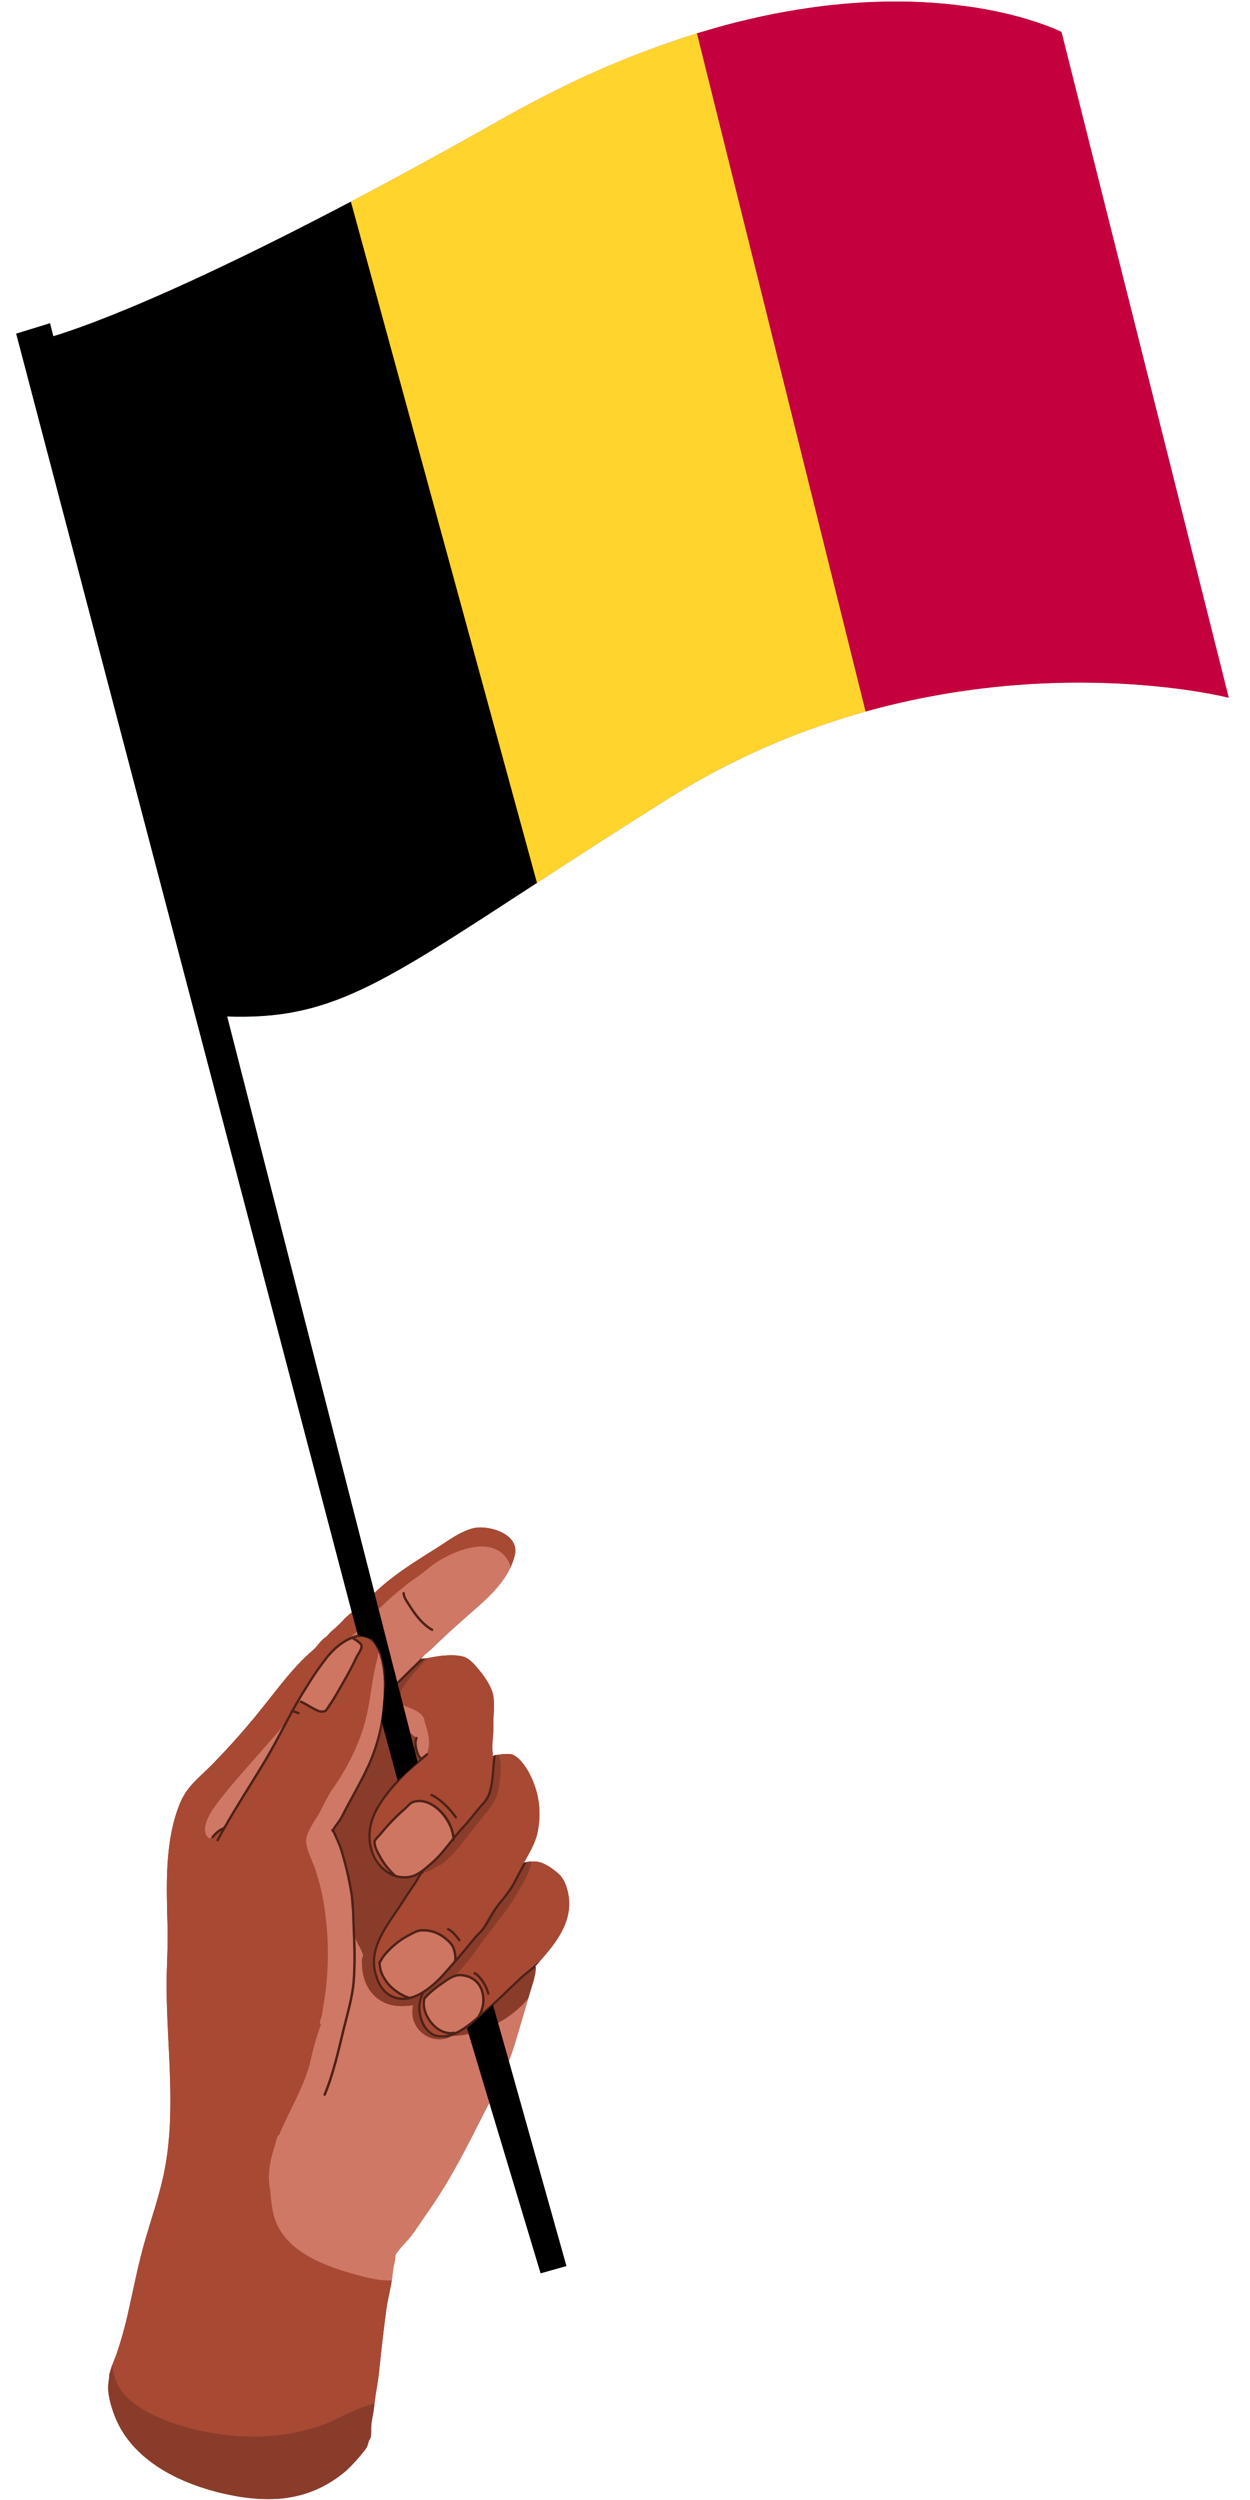
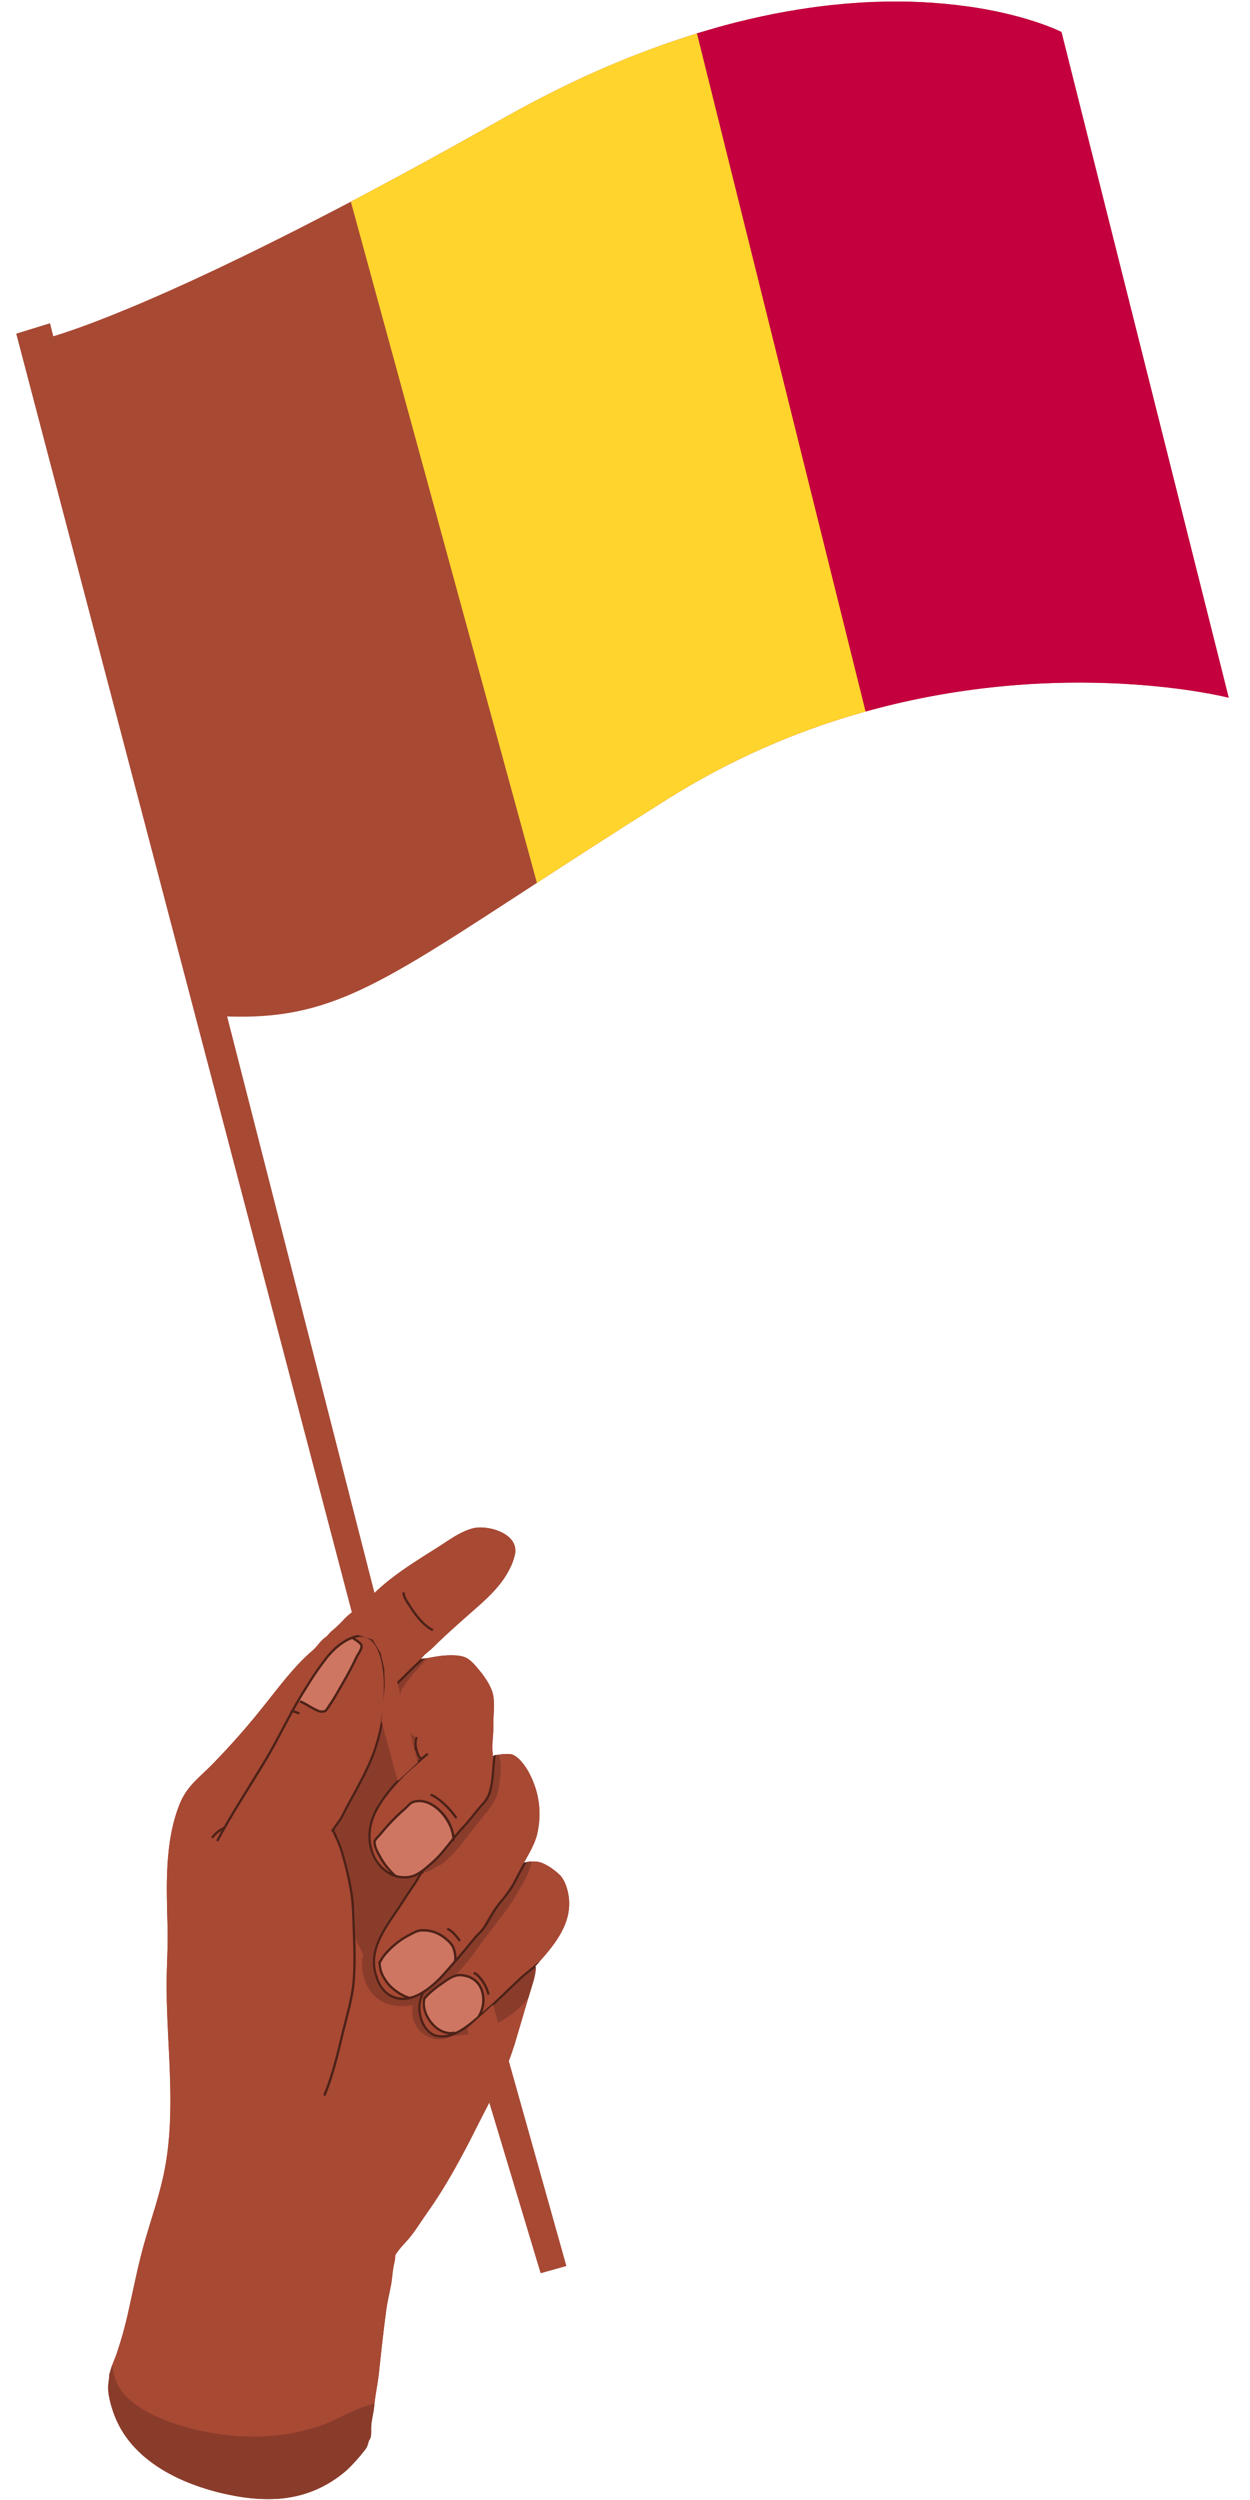
<svg xmlns="http://www.w3.org/2000/svg" width="100" zoomAndPan="magnify" viewBox="0 0 75 150" height="200" preserveAspectRatio="xMidYMid meet" version="1.0">
  <defs>
    <clipPath id="53799f9739">
      <path d="M 0.973 0 L 73.723 0 L 73.723 150 L 0.973 150 Z M 0.973 0 " clip-rule="nonzero" />
    </clipPath>
    <clipPath id="a95aba991e">
      <path d="M 41 0 L 73.723 0 L 73.723 43 L 41 43 Z M 41 0 " clip-rule="nonzero" />
    </clipPath>
    <clipPath id="4dc4f658f3">
-       <path d="M 0.973 12 L 34 12 L 34 137 L 0.973 137 Z M 0.973 12 " clip-rule="nonzero" />
-     </clipPath>
+       </clipPath>
  </defs>
  <g clip-path="url(#53799f9739)">
    <path fill="#a84934" d="M 63.688 1.922 C 63.688 1.922 61.898 0.996 58.566 0.461 C 58.426 0.438 58.285 0.418 58.141 0.398 C 56.254 0.133 54.359 0.039 52.457 0.117 L 52.41 0.117 C 52.031 0.133 51.641 0.152 51.242 0.184 C 50.809 0.215 50.367 0.254 49.914 0.301 C 49.25 0.371 48.57 0.465 47.867 0.578 C 47.398 0.652 46.918 0.738 46.434 0.832 C 45.945 0.93 45.449 1.035 44.941 1.156 C 44.691 1.215 44.434 1.277 44.176 1.34 C 43.48 1.516 42.77 1.715 42.039 1.938 C 41.969 1.957 41.895 1.977 41.82 2 L 41.82 2.004 C 38.793 2.949 35.863 4.141 33.031 5.582 C 32.719 5.738 32.402 5.902 32.086 6.066 C 31.453 6.398 30.812 6.75 30.16 7.117 C 26.758 9.043 23.734 10.688 21.051 12.102 C 19.887 12.711 18.785 13.281 17.746 13.809 C 17.289 14.039 16.844 14.266 16.41 14.48 C 15.977 14.695 15.555 14.906 15.145 15.105 C 14.941 15.207 14.738 15.305 14.539 15.402 C 13.543 15.887 12.617 16.324 11.762 16.719 C 11.59 16.797 11.422 16.875 11.254 16.953 C 10.922 17.102 10.602 17.25 10.293 17.387 C 6.422 19.121 4.199 19.875 3.199 20.176 L 3 19.395 L 0.973 20.02 L 21.109 96.738 C 20.887 96.91 20.684 97.102 20.496 97.312 C 20.301 97.516 20.094 97.707 19.875 97.883 C 19.805 97.949 19.742 98.02 19.68 98.094 C 19.645 98.133 19.605 98.172 19.566 98.211 C 19.262 98.387 19.047 98.781 18.773 99.012 C 17.633 99.977 16.688 101.289 15.754 102.445 C 14.801 103.641 13.789 104.785 12.719 105.879 C 11.926 106.684 11.207 107.168 10.77 108.266 C 9.859 110.543 9.992 113.27 10.055 115.676 C 10.086 116.859 9.988 118.062 9.996 119.25 C 10.012 122.863 10.566 126.566 9.883 130.156 C 9.598 131.656 9.078 133.102 8.664 134.562 C 8.281 135.902 8.02 137.285 7.711 138.641 C 7.523 139.52 7.281 140.379 6.996 141.227 C 6.918 141.449 6.82 141.668 6.738 141.891 C 6.695 142.004 6.656 142.117 6.625 142.234 C 6.613 142.266 6.523 142.535 6.559 142.543 L 6.504 143.004 C 6.418 143.582 6.676 144.43 6.879 144.949 C 8.016 147.898 11.402 149.305 14.324 149.793 C 15.086 149.926 15.855 149.973 16.629 149.934 C 18.211 149.828 19.602 149.254 20.801 148.215 C 21.184 147.852 21.539 147.461 21.859 147.043 C 21.969 146.922 22.043 146.785 22.086 146.625 C 22.102 146.555 22.121 146.484 22.148 146.418 C 22.312 146.254 22.262 145.844 22.27 145.633 C 22.285 145.215 22.422 144.777 22.457 144.352 C 22.457 144.312 22.465 144.27 22.469 144.227 C 22.527 143.629 22.664 143.031 22.73 142.434 C 22.867 141.152 23.004 139.875 23.176 138.598 C 23.254 137.996 23.418 137.418 23.508 136.824 C 23.523 136.703 23.543 136.586 23.551 136.469 C 23.578 136.211 23.621 135.953 23.68 135.703 C 23.699 135.621 23.711 135.543 23.715 135.457 C 23.715 135.41 23.719 135.359 23.723 135.312 C 23.984 134.871 24.344 134.57 24.656 134.172 C 25.004 133.727 25.309 133.227 25.637 132.766 C 26.793 131.137 27.719 129.402 28.613 127.621 C 28.855 127.137 29.109 126.652 29.359 126.164 L 32.438 136.395 L 33.984 135.961 L 30.531 123.664 C 30.66 123.332 30.777 122.996 30.883 122.66 C 31.16 121.738 31.426 120.812 31.699 119.891 C 31.785 119.602 31.871 119.316 31.957 119.031 C 32.047 118.766 32.105 118.496 32.141 118.219 C 32.152 118.156 32.152 118.094 32.145 118.031 C 32.137 118.008 32.125 117.992 32.102 117.996 C 32.184 117.902 32.266 117.812 32.348 117.719 C 33.344 116.605 34.367 115.324 34.113 113.727 C 34.039 113.277 33.879 112.758 33.527 112.438 C 33.223 112.156 32.676 111.762 32.262 111.703 C 32.137 111.688 32.008 111.68 31.879 111.684 C 31.797 111.688 31.711 111.699 31.629 111.715 L 31.621 111.719 C 31.586 111.727 31.453 111.77 31.441 111.754 C 31.465 111.707 31.492 111.66 31.52 111.613 C 31.527 111.602 31.535 111.586 31.543 111.57 C 31.812 111.094 32.094 110.586 32.227 110.059 C 32.523 108.762 32.359 107.523 31.734 106.352 C 31.539 105.988 31.082 105.312 30.637 105.246 C 30.398 105.227 30.16 105.238 29.922 105.281 L 29.883 105.285 C 29.836 105.293 29.789 105.293 29.746 105.301 C 29.719 105.301 29.691 105.309 29.664 105.312 C 29.641 105.324 29.617 105.336 29.598 105.352 C 29.574 105.367 29.555 105.375 29.559 105.355 C 29.582 105.164 29.527 104.973 29.535 104.777 C 29.559 104.352 29.609 103.93 29.602 103.496 C 29.59 102.906 29.695 102.332 29.598 101.742 C 29.508 101.215 29.094 100.617 28.766 100.223 C 28.516 99.926 28.207 99.527 27.824 99.406 C 27.426 99.277 26.84 99.305 26.434 99.355 C 26.176 99.387 25.922 99.434 25.668 99.48 C 25.641 99.484 25.617 99.488 25.59 99.492 C 25.559 99.5 25.527 99.5 25.492 99.504 C 25.41 99.504 25.328 99.52 25.246 99.551 C 25.258 99.535 25.27 99.523 25.281 99.508 C 25.355 99.41 25.438 99.324 25.531 99.246 C 25.684 99.109 25.852 98.984 25.984 98.852 C 26.84 98.004 27.762 97.203 28.664 96.406 C 29.426 95.738 30.184 94.988 30.617 94.07 C 30.738 93.82 30.828 93.559 30.891 93.285 C 31.188 92.004 29.234 91.461 28.355 91.703 C 27.582 91.914 26.941 92.406 26.277 92.828 C 24.953 93.668 23.605 94.48 22.469 95.574 L 13.629 60.988 C 19.766 61.199 22.734 59.145 32.215 52.973 C 34.434 51.527 37.008 49.859 40.062 47.938 C 43.77 45.613 47.727 43.863 51.938 42.691 C 63.93 39.348 73.723 41.863 73.723 41.863 Z M 63.688 1.922 " fill-opacity="1" fill-rule="nonzero" />
  </g>
-   <path fill="#a84934" d="M 30 106.723 C 29.953 107.156 29.898 107.621 29.688 108.012 C 29.387 108.566 28.906 109.086 28.516 109.578 C 27.992 110.23 27.551 110.91 26.93 111.48 C 26.805 111.602 26.672 111.719 26.535 111.828 C 26.418 111.914 26.266 111.957 26.141 112.031 C 26.02 112.121 25.895 112.195 25.758 112.262 C 25.648 112.301 25.535 112.328 25.418 112.348 C 25.414 112.387 25.391 112.406 25.352 112.41 C 25.344 112.414 25.336 112.418 25.328 112.426 C 25.305 112.449 25.285 112.477 25.266 112.504 C 25.195 112.609 25.133 112.746 25.109 112.781 C 24.848 113.219 24.543 113.617 24.277 114.047 C 23.844 114.746 23.273 115.465 22.898 116.23 C 22.531 116.98 22.344 117.773 22.672 118.637 C 22.758 118.93 22.906 119.191 23.113 119.414 C 23.352 119.652 23.637 119.797 23.969 119.848 C 23.992 119.852 24.02 119.852 24.043 119.855 C 24.125 119.863 24.211 119.863 24.293 119.855 L 24.281 119.852 C 23.934 119.691 23.625 119.477 23.355 119.211 C 23.262 119.117 23.18 119.016 23.105 118.906 C 23.008 118.766 22.922 118.617 22.848 118.461 C 22.781 118.305 22.738 118.145 22.723 117.973 C 22.715 117.926 22.707 117.875 22.699 117.824 C 22.695 117.797 22.695 117.766 22.699 117.734 C 22.703 117.719 22.707 117.707 22.719 117.691 C 22.727 117.684 22.734 117.676 22.742 117.672 C 22.758 117.648 22.812 117.543 22.82 117.531 C 22.93 117.344 23.066 117.176 23.223 117.023 C 23.605 116.609 24.051 116.273 24.551 116.023 C 24.773 115.914 24.984 115.773 25.238 115.75 C 25.863 115.715 26.406 115.91 26.867 116.336 C 27.035 116.465 27.168 116.625 27.262 116.816 C 27.34 117.027 27.387 117.246 27.398 117.473 C 27.742 117.07 28.082 116.66 28.418 116.25 C 28.594 116.031 28.812 115.863 28.973 115.633 C 29.008 115.566 29.039 115.496 29.055 115.457 C 29.207 115.164 29.379 114.879 29.566 114.605 C 29.688 114.426 29.816 114.254 29.965 114.098 C 30.262 113.754 30.527 113.387 30.762 112.996 C 30.914 112.703 31.055 112.426 31.203 112.152 C 31.293 111.941 31.406 111.75 31.547 111.57 C 31.816 111.094 32.098 110.586 32.23 110.062 C 32.527 108.762 32.363 107.527 31.738 106.352 C 31.543 105.988 31.086 105.316 30.637 105.25 C 30.398 105.227 30.16 105.238 29.926 105.281 C 29.988 105.473 30.027 105.668 30.043 105.867 C 30.055 106.152 30.039 106.438 30 106.723 Z M 27.605 116.465 C 27.566 116.496 27.535 116.492 27.508 116.453 C 27.395 116.301 27.277 116.156 27.145 116.02 C 27.125 116 27.008 115.902 26.977 115.879 C 26.973 115.875 26.898 115.836 26.875 115.824 C 26.859 115.82 26.844 115.812 26.836 115.801 C 26.812 115.773 26.809 115.746 26.824 115.719 C 26.84 115.684 26.867 115.672 26.902 115.684 C 26.914 115.684 26.926 115.691 26.938 115.695 C 26.977 115.715 27.055 115.762 27.059 115.762 C 27.094 115.789 27.223 115.898 27.242 115.918 C 27.379 116.059 27.504 116.211 27.617 116.367 C 27.648 116.402 27.645 116.438 27.605 116.465 Z M 22.715 96.547 L 22.469 95.578 C 23.605 94.48 24.953 93.668 26.277 92.832 C 26.945 92.41 27.582 91.914 28.355 91.703 C 29.234 91.461 31.188 92.004 30.895 93.285 C 30.828 93.559 30.738 93.82 30.617 94.07 C 30.613 93.934 30.578 93.805 30.512 93.684 C 29.602 92.047 27.281 93.02 26.129 93.777 C 25.871 93.949 25.648 94.152 25.402 94.344 C 25.082 94.59 24.734 94.805 24.418 95.062 C 24.023 95.387 23.617 95.695 23.246 96.051 C 23.07 96.215 22.895 96.383 22.715 96.547 Z M 25.395 119.895 C 25.395 119.898 25.391 119.898 25.391 119.902 C 25.371 119.93 25.363 119.961 25.355 119.992 C 25.355 120.012 25.359 120.031 25.367 120.051 C 25.367 120.07 25.363 120.102 25.363 120.125 C 25.355 120.176 25.352 120.223 25.352 120.234 C 25.359 120.41 25.387 120.582 25.441 120.746 C 25.672 121.387 26.254 122.02 26.965 122.059 C 26.633 122.152 26.211 122.156 25.922 121.965 C 25.883 121.941 25.844 121.91 25.809 121.879 C 25.715 121.797 25.629 121.703 25.559 121.602 C 25.414 121.383 25.32 121.148 25.27 120.895 C 25.203 120.562 25.215 120.234 25.309 119.906 C 25.34 119.906 25.367 119.902 25.395 119.895 Z M 23.508 136.824 C 23.418 137.422 23.254 138 23.176 138.598 C 23.004 139.875 22.867 141.156 22.73 142.438 C 22.664 143.035 22.527 143.633 22.469 144.23 C 21.691 144.395 20.832 144.816 20.281 145.086 C 20 145.234 19.715 145.363 19.422 145.473 C 18.996 145.621 18.566 145.75 18.129 145.859 C 15.832 146.434 13.16 146.23 10.895 145.555 C 9.625 145.172 7.957 144.465 7.191 143.312 C 6.918 142.898 6.805 142.387 6.738 141.895 C 6.82 141.672 6.918 141.453 6.996 141.23 C 7.281 140.383 7.523 139.52 7.711 138.645 C 8.02 137.285 8.281 135.906 8.664 134.566 C 9.078 133.105 9.598 131.656 9.883 130.16 C 10.57 126.566 10.012 122.867 9.996 119.254 C 9.988 118.062 10.086 116.863 10.055 115.676 C 9.992 113.273 9.859 110.543 10.77 108.266 C 11.207 107.168 11.926 106.684 12.719 105.883 C 13.789 104.789 14.801 103.645 15.754 102.449 C 16.688 101.289 17.633 99.977 18.773 99.016 C 19.047 98.781 19.262 98.387 19.566 98.211 C 19.605 98.176 19.645 98.137 19.68 98.098 C 19.742 98.023 19.805 97.953 19.875 97.887 C 20.094 97.711 20.301 97.52 20.496 97.316 C 20.684 97.105 20.887 96.914 21.109 96.738 L 21.41 97.891 C 21.348 97.957 21.285 98.02 21.215 98.082 C 21.164 98.125 21.109 98.172 21.055 98.215 C 20.48 98.441 19.996 98.871 19.578 99.371 C 19.133 99.938 18.723 100.531 18.352 101.148 C 18.043 101.621 17.766 102.109 17.492 102.602 C 17.477 102.605 17.461 102.617 17.449 102.633 C 17.438 102.652 17.434 102.676 17.438 102.695 L 17.441 102.699 C 17.285 102.984 17.133 103.27 16.98 103.559 C 16.645 103.992 16.262 104.398 15.906 104.809 C 14.984 105.871 14.02 106.918 13.156 108.031 C 12.805 108.488 12.02 109.531 12.406 110.16 C 12.441 110.211 12.531 110.305 12.602 110.289 C 12.633 110.281 12.664 110.27 12.691 110.254 C 12.695 110.266 12.703 110.277 12.715 110.285 C 12.754 110.312 12.785 110.309 12.812 110.27 C 12.941 110.105 13.094 109.965 13.27 109.852 C 13.277 109.848 13.285 109.844 13.293 109.84 C 13.191 110.02 13.094 110.199 12.996 110.379 C 12.977 110.422 12.984 110.453 13.027 110.477 C 13.066 110.496 13.098 110.488 13.121 110.445 C 13.996 108.797 15.023 107.266 15.977 105.668 C 16.547 104.715 17.039 103.727 17.57 102.754 L 17.594 102.754 C 17.664 102.773 17.816 102.828 17.879 102.852 C 17.926 102.867 17.957 102.852 17.969 102.809 C 17.984 102.762 17.973 102.73 17.926 102.715 C 17.863 102.695 17.723 102.645 17.645 102.621 C 17.746 102.438 17.848 102.254 17.953 102.07 C 17.965 102.078 17.98 102.082 17.992 102.09 C 17.984 102.125 17.996 102.152 18.031 102.168 C 18.047 102.176 18.133 102.215 18.141 102.219 C 18.223 102.262 18.301 102.309 18.383 102.352 C 18.59 102.484 18.809 102.598 19.031 102.703 C 19.199 102.781 19.371 102.789 19.543 102.723 C 19.59 102.695 19.629 102.66 19.656 102.617 C 19.703 102.562 19.742 102.492 19.77 102.453 C 19.938 102.207 20.098 101.957 20.246 101.703 C 20.664 100.973 21.098 100.234 21.449 99.473 C 21.504 99.359 21.617 99.203 21.691 99.047 C 21.75 98.941 21.773 98.828 21.762 98.707 C 21.738 98.641 21.699 98.586 21.648 98.539 C 21.539 98.441 21.422 98.355 21.293 98.281 C 21.316 98.277 21.336 98.27 21.359 98.262 C 21.93 98.105 22.309 98.367 22.555 98.797 C 22.617 98.898 22.668 99.008 22.711 99.121 C 22.656 99.508 22.543 99.891 22.469 100.258 C 22.27 101.254 22.176 102.262 21.922 103.246 C 21.547 104.691 20.797 106.145 19.945 107.355 C 19.648 107.777 19.438 108.277 19.188 108.73 C 18.941 109.18 18.492 109.77 18.383 110.277 C 18.277 110.773 18.727 111.625 18.895 112.086 C 19.23 113.074 19.449 114.094 19.551 115.133 C 19.715 116.539 19.715 117.945 19.551 119.352 C 19.488 119.879 19.387 120.398 19.316 120.922 C 19.309 120.992 19.164 121.324 19.188 121.375 C 19.207 121.406 19.23 121.434 19.266 121.449 C 19.016 122.133 18.812 122.832 18.656 123.543 C 18.344 125.043 17.379 126.578 16.738 128.121 L 16.719 128.105 C 16.66 128.078 16.547 128.508 16.469 128.824 C 16.176 129.699 16.031 130.578 16.219 131.449 C 16.242 131.859 16.293 132.27 16.371 132.676 C 16.824 135.082 19.555 135.996 21.625 136.551 C 22.141 136.691 22.871 136.859 23.508 136.824 Z M 24.168 101.262 C 24.086 101.398 24.039 101.547 24.035 101.707 L 24.188 102.312 C 24.613 102.5 25.18 102.652 25.41 103.047 C 25.453 103.125 25.477 103.215 25.477 103.305 C 25.523 103.43 25.562 103.555 25.594 103.684 C 25.633 103.812 25.668 103.941 25.691 104.07 C 25.707 104.188 25.73 104.305 25.738 104.418 C 25.754 104.688 25.715 104.945 25.625 105.195 C 25.66 105.203 25.68 105.223 25.684 105.258 C 25.684 105.285 25.676 105.309 25.652 105.328 C 25.598 105.379 25.32 105.602 25.301 105.617 C 24.941 105.953 24.547 106.246 24.207 106.605 C 23.656 107.188 23.07 107.832 22.68 108.551 C 22.293 109.262 22.102 110.039 22.328 110.906 C 22.484 111.547 22.852 112.031 23.422 112.359 C 23.109 112.043 22.855 111.688 22.66 111.289 C 22.566 111.133 22.492 110.969 22.438 110.797 C 22.422 110.727 22.414 110.66 22.406 110.594 C 22.402 110.586 22.402 110.539 22.398 110.523 L 22.395 110.512 C 22.387 110.488 22.395 110.461 22.41 110.441 C 22.426 110.414 22.441 110.387 22.457 110.355 C 22.5 110.293 22.547 110.234 22.605 110.184 C 22.773 110.012 22.922 109.812 23.082 109.629 C 23.445 109.215 23.836 108.824 24.254 108.465 C 24.34 108.391 24.438 108.281 24.539 108.191 C 24.609 108.125 24.691 108.074 24.781 108.043 C 25.27 107.898 25.773 108.059 26.195 108.387 C 26.773 108.832 27.129 109.414 27.266 110.133 C 27.414 109.949 27.562 109.77 27.723 109.602 C 28.117 109.18 28.457 108.707 28.84 108.273 C 29.012 108.109 29.152 107.918 29.254 107.699 C 29.531 106.98 29.508 106.129 29.598 105.355 C 29.574 105.367 29.559 105.379 29.559 105.359 C 29.586 105.164 29.527 104.977 29.539 104.781 C 29.559 104.352 29.613 103.93 29.602 103.5 C 29.594 102.91 29.699 102.332 29.598 101.742 C 29.508 101.215 29.094 100.621 28.766 100.223 C 28.52 99.926 28.207 99.527 27.824 99.406 C 27.426 99.281 26.844 99.309 26.438 99.355 C 26.176 99.387 25.922 99.438 25.668 99.48 C 25.559 99.598 25.449 99.715 25.34 99.828 C 24.91 100.273 24.52 100.75 24.168 101.262 Z M 25.828 107.664 C 25.844 107.645 25.863 107.633 25.891 107.633 C 25.918 107.633 25.941 107.641 25.969 107.652 C 26.102 107.727 26.234 107.809 26.359 107.898 C 26.762 108.211 27.109 108.578 27.406 108.992 C 27.434 109.031 27.43 109.062 27.391 109.09 C 27.355 109.121 27.32 109.117 27.293 109.078 C 27.004 108.676 26.668 108.32 26.273 108.016 C 26.262 108.004 26.109 107.895 25.988 107.824 C 25.957 107.809 25.93 107.793 25.895 107.777 C 25.863 107.781 25.84 107.77 25.824 107.742 C 25.809 107.715 25.809 107.688 25.828 107.664 Z M 30.836 113.918 C 30.379 114.68 29.785 115.367 29.254 116.074 C 28.637 116.902 28.102 117.75 27.355 118.469 C 27.441 118.445 27.527 118.434 27.617 118.434 C 27.781 118.438 27.941 118.469 28.098 118.523 C 29.031 118.836 29.266 119.922 28.922 120.754 C 29.711 120.086 30.418 119.355 31.172 118.652 C 31.52 118.328 31.922 118.043 32.285 117.734 C 32.305 117.719 32.324 117.715 32.348 117.723 C 33.344 116.609 34.367 115.328 34.113 113.73 C 34.039 113.281 33.879 112.758 33.527 112.441 C 33.223 112.16 32.676 111.766 32.262 111.707 C 32.137 111.688 32.008 111.684 31.883 111.688 C 31.859 111.832 31.828 111.973 31.789 112.109 C 31.57 112.742 31.18 113.348 30.836 113.918 Z M 29.316 119.684 C 29.273 119.695 29.242 119.68 29.23 119.637 C 29.145 119.328 29.008 119.051 28.816 118.801 C 28.738 118.699 28.656 118.609 28.562 118.527 C 28.527 118.504 28.492 118.484 28.453 118.465 C 28.441 118.457 28.43 118.449 28.418 118.438 C 28.406 118.426 28.402 118.41 28.402 118.395 C 28.402 118.375 28.41 118.359 28.422 118.344 C 28.438 118.324 28.457 118.316 28.484 118.32 C 28.512 118.32 28.531 118.332 28.547 118.355 C 28.582 118.371 28.617 118.395 28.652 118.418 C 28.754 118.508 28.844 118.605 28.926 118.711 C 29.129 118.977 29.277 119.273 29.363 119.594 C 29.375 119.641 29.359 119.668 29.316 119.684 Z M 29.316 119.684 " fill-opacity="1" fill-rule="nonzero" />
-   <path fill="#cf7865" d="M 21.41 97.891 L 21.465 98.094 C 21.418 98.102 21.371 98.109 21.32 98.125 C 21.23 98.148 21.141 98.18 21.055 98.215 C 21.109 98.168 21.164 98.125 21.215 98.078 C 21.285 98.02 21.348 97.957 21.41 97.891 Z M 30.512 93.684 C 30.578 93.805 30.613 93.934 30.617 94.07 C 30.184 94.988 29.426 95.738 28.668 96.406 C 27.762 97.203 26.84 98.004 25.984 98.852 C 25.852 98.984 25.684 99.109 25.531 99.246 C 25.406 99.344 25.297 99.457 25.18 99.566 C 25.059 99.684 24.945 99.805 24.832 99.926 C 24.805 99.953 24.777 99.977 24.75 100 C 24.66 100.086 24.234 100.508 23.828 100.906 L 22.715 96.547 C 22.895 96.383 23.07 96.215 23.246 96.051 C 23.617 95.695 24.023 95.387 24.418 95.062 C 24.734 94.805 25.082 94.594 25.402 94.344 C 25.648 94.152 25.867 93.949 26.129 93.777 C 27.281 93.02 29.602 92.047 30.512 93.684 Z M 25.957 97.723 C 25.379 97.398 24.949 96.805 24.602 96.254 C 24.488 96.07 24.297 95.816 24.289 95.594 C 24.289 95.547 24.262 95.523 24.219 95.527 C 24.172 95.527 24.148 95.551 24.148 95.598 C 24.156 95.844 24.355 96.129 24.48 96.328 C 24.844 96.898 25.289 97.512 25.891 97.848 C 25.93 97.871 25.961 97.859 25.984 97.82 C 26.008 97.777 26 97.746 25.957 97.723 Z M 21.309 116.07 L 21.309 116.086 C 21.309 116.082 21.309 116.078 21.312 116.074 Z M 31.27 118.754 L 31.227 118.793 C 31.359 118.68 31.492 118.566 31.625 118.445 C 31.504 118.547 31.383 118.648 31.27 118.754 Z M 27.551 122.129 C 27.414 122.141 27.273 122.148 27.137 122.152 C 27.129 122.156 27.121 122.16 27.113 122.164 C 27.086 122.172 27.055 122.18 27.027 122.188 C 26.965 122.234 26.895 122.27 26.824 122.293 C 26.492 122.387 26.164 122.379 25.836 122.277 C 25.301 122.066 24.953 121.684 24.785 121.133 C 24.727 120.852 24.727 120.566 24.785 120.285 C 24.773 120.336 24.469 120.348 24.426 120.352 C 24.051 120.391 23.68 120.363 23.316 120.258 C 22.285 119.914 21.766 118.977 21.727 117.969 C 21.719 117.789 21.684 117.531 21.781 117.367 C 21.812 117.32 21.715 117.094 21.695 117.047 C 21.598 116.828 21.359 116.484 21.316 116.207 C 21.359 117.098 21.355 117.984 21.293 118.871 C 21.211 119.883 20.91 120.852 20.672 121.832 C 20.359 123.121 20.059 124.48 19.547 125.703 C 19.527 125.746 19.496 125.762 19.453 125.742 C 19.41 125.723 19.395 125.691 19.414 125.648 C 19.926 124.43 20.223 123.082 20.535 121.801 C 20.773 120.828 21.07 119.867 21.152 118.859 C 21.266 117.48 21.156 116.035 21.117 114.656 C 21.113 114.613 21.109 114.57 21.109 114.527 C 21.086 114.371 21.066 114.219 21.062 114.062 C 21.059 113.969 21.051 113.879 21.047 113.789 C 20.918 112.949 20.738 112.125 20.5 111.312 C 20.406 110.965 20.281 110.625 20.125 110.301 C 20.07 110.188 20.023 110.074 19.973 109.961 C 19.961 109.945 19.949 109.93 19.934 109.918 C 19.918 109.902 19.902 109.887 19.891 109.863 C 19.875 109.84 19.875 109.812 19.887 109.781 C 19.895 109.762 19.91 109.746 19.93 109.738 C 19.934 109.738 19.938 109.734 19.945 109.734 C 20.094 109.469 20.316 109.246 20.457 108.969 C 20.973 107.93 21.59 106.93 22.066 105.867 C 22.562 104.758 22.863 103.598 22.969 102.387 L 22.98 102.289 C 23.016 101.895 23.031 101.496 23.031 101.09 C 23.031 100.613 22.969 99.773 22.711 99.121 C 22.656 99.508 22.543 99.891 22.469 100.258 C 22.27 101.254 22.176 102.262 21.922 103.25 C 21.547 104.691 20.797 106.148 19.945 107.355 C 19.648 107.777 19.438 108.277 19.188 108.73 C 18.941 109.18 18.492 109.77 18.383 110.277 C 18.277 110.773 18.727 111.625 18.895 112.086 C 19.23 113.078 19.449 114.094 19.551 115.133 C 19.715 116.539 19.715 117.945 19.551 119.352 C 19.488 119.879 19.387 120.398 19.316 120.922 C 19.309 120.996 19.164 121.324 19.188 121.375 C 19.207 121.41 19.23 121.434 19.266 121.449 C 19.016 122.133 18.812 122.832 18.656 123.543 C 18.344 125.043 17.379 126.578 16.738 128.121 L 16.719 128.105 C 16.66 128.078 16.547 128.508 16.469 128.824 C 16.176 129.699 16.031 130.578 16.219 131.449 C 16.242 131.863 16.293 132.27 16.371 132.676 C 16.824 135.082 19.551 136 21.625 136.551 C 22.141 136.691 22.871 136.859 23.508 136.824 C 23.527 136.707 23.543 136.59 23.555 136.469 C 23.578 136.211 23.621 135.957 23.684 135.703 C 23.703 135.625 23.711 135.543 23.719 135.461 C 23.715 135.41 23.719 135.363 23.723 135.312 C 23.988 134.871 24.344 134.574 24.656 134.176 C 25.004 133.73 25.309 133.23 25.637 132.766 C 26.793 131.141 27.723 129.402 28.613 127.625 C 28.855 127.137 29.109 126.652 29.363 126.164 L 28.121 122.035 C 27.934 122.082 27.742 122.109 27.551 122.129 Z M 26.965 122.207 C 26.676 122.281 26.391 122.277 26.102 122.199 C 26.391 122.305 26.676 122.309 26.965 122.207 Z M 29.887 121.371 L 30.531 123.664 C 30.66 123.336 30.777 123 30.883 122.66 C 31.16 121.742 31.426 120.816 31.699 119.895 C 31.191 120.504 30.586 120.996 29.887 121.371 Z M 24.801 104.141 C 24.82 104.156 24.902 104.203 24.941 104.23 C 24.973 104.207 25 104.207 25.031 104.23 C 25.059 104.254 25.062 104.281 25.047 104.316 C 24.93 104.566 25.027 104.941 25.113 105.184 C 25.137 105.25 25.168 105.312 25.207 105.367 C 25.219 105.391 25.242 105.41 25.27 105.418 C 25.281 105.422 25.289 105.426 25.301 105.438 C 25.391 105.359 25.52 105.258 25.555 105.223 L 25.559 105.223 C 25.57 105.207 25.586 105.195 25.605 105.195 C 25.613 105.195 25.621 105.195 25.625 105.195 C 25.715 104.945 25.754 104.684 25.738 104.418 C 25.73 104.305 25.707 104.184 25.691 104.07 C 25.664 103.941 25.633 103.809 25.594 103.684 C 25.562 103.555 25.523 103.43 25.477 103.305 C 25.477 103.211 25.453 103.125 25.406 103.043 C 25.18 102.648 24.613 102.5 24.188 102.312 L 24.609 103.957 C 24.668 104.023 24.734 104.082 24.801 104.141 Z M 25.559 121.598 C 25.629 121.703 25.711 121.797 25.809 121.879 C 25.715 121.797 25.633 121.703 25.559 121.598 Z M 12.699 110.188 C 12.836 110.008 13 109.855 13.191 109.734 C 13.23 109.711 13.27 109.691 13.312 109.672 C 13.34 109.66 13.367 109.645 13.391 109.625 C 13.402 109.617 13.41 109.609 13.422 109.605 C 14.195 108.246 15.051 106.941 15.859 105.594 C 16.258 104.926 16.617 104.242 16.98 103.555 C 16.645 103.988 16.262 104.398 15.906 104.805 C 14.984 105.867 14.02 106.918 13.156 108.027 C 12.805 108.484 12.02 109.527 12.406 110.156 C 12.441 110.211 12.531 110.305 12.602 110.289 C 12.633 110.281 12.664 110.27 12.691 110.25 C 12.684 110.227 12.684 110.207 12.699 110.188 Z M 12.699 110.188 " fill-opacity="1" fill-rule="nonzero" />
+   <path fill="#a84934" d="M 30 106.723 C 29.953 107.156 29.898 107.621 29.688 108.012 C 29.387 108.566 28.906 109.086 28.516 109.578 C 27.992 110.23 27.551 110.91 26.93 111.48 C 26.805 111.602 26.672 111.719 26.535 111.828 C 26.418 111.914 26.266 111.957 26.141 112.031 C 26.02 112.121 25.895 112.195 25.758 112.262 C 25.648 112.301 25.535 112.328 25.418 112.348 C 25.414 112.387 25.391 112.406 25.352 112.41 C 25.344 112.414 25.336 112.418 25.328 112.426 C 25.305 112.449 25.285 112.477 25.266 112.504 C 25.195 112.609 25.133 112.746 25.109 112.781 C 24.848 113.219 24.543 113.617 24.277 114.047 C 23.844 114.746 23.273 115.465 22.898 116.23 C 22.531 116.98 22.344 117.773 22.672 118.637 C 22.758 118.93 22.906 119.191 23.113 119.414 C 23.352 119.652 23.637 119.797 23.969 119.848 C 23.992 119.852 24.02 119.852 24.043 119.855 C 24.125 119.863 24.211 119.863 24.293 119.855 L 24.281 119.852 C 23.934 119.691 23.625 119.477 23.355 119.211 C 23.262 119.117 23.18 119.016 23.105 118.906 C 23.008 118.766 22.922 118.617 22.848 118.461 C 22.781 118.305 22.738 118.145 22.723 117.973 C 22.715 117.926 22.707 117.875 22.699 117.824 C 22.695 117.797 22.695 117.766 22.699 117.734 C 22.703 117.719 22.707 117.707 22.719 117.691 C 22.727 117.684 22.734 117.676 22.742 117.672 C 22.758 117.648 22.812 117.543 22.82 117.531 C 22.93 117.344 23.066 117.176 23.223 117.023 C 23.605 116.609 24.051 116.273 24.551 116.023 C 24.773 115.914 24.984 115.773 25.238 115.75 C 25.863 115.715 26.406 115.91 26.867 116.336 C 27.035 116.465 27.168 116.625 27.262 116.816 C 27.34 117.027 27.387 117.246 27.398 117.473 C 27.742 117.07 28.082 116.66 28.418 116.25 C 28.594 116.031 28.812 115.863 28.973 115.633 C 29.008 115.566 29.039 115.496 29.055 115.457 C 29.207 115.164 29.379 114.879 29.566 114.605 C 29.688 114.426 29.816 114.254 29.965 114.098 C 30.262 113.754 30.527 113.387 30.762 112.996 C 30.914 112.703 31.055 112.426 31.203 112.152 C 31.293 111.941 31.406 111.75 31.547 111.57 C 31.816 111.094 32.098 110.586 32.23 110.062 C 32.527 108.762 32.363 107.527 31.738 106.352 C 31.543 105.988 31.086 105.316 30.637 105.25 C 30.398 105.227 30.16 105.238 29.926 105.281 C 29.988 105.473 30.027 105.668 30.043 105.867 C 30.055 106.152 30.039 106.438 30 106.723 Z M 27.605 116.465 C 27.566 116.496 27.535 116.492 27.508 116.453 C 27.395 116.301 27.277 116.156 27.145 116.02 C 27.125 116 27.008 115.902 26.977 115.879 C 26.973 115.875 26.898 115.836 26.875 115.824 C 26.859 115.82 26.844 115.812 26.836 115.801 C 26.812 115.773 26.809 115.746 26.824 115.719 C 26.84 115.684 26.867 115.672 26.902 115.684 C 26.914 115.684 26.926 115.691 26.938 115.695 C 26.977 115.715 27.055 115.762 27.059 115.762 C 27.094 115.789 27.223 115.898 27.242 115.918 C 27.379 116.059 27.504 116.211 27.617 116.367 C 27.648 116.402 27.645 116.438 27.605 116.465 Z M 22.715 96.547 L 22.469 95.578 C 23.605 94.48 24.953 93.668 26.277 92.832 C 26.945 92.41 27.582 91.914 28.355 91.703 C 29.234 91.461 31.188 92.004 30.895 93.285 C 30.828 93.559 30.738 93.82 30.617 94.07 C 30.613 93.934 30.578 93.805 30.512 93.684 C 29.602 92.047 27.281 93.02 26.129 93.777 C 25.871 93.949 25.648 94.152 25.402 94.344 C 25.082 94.59 24.734 94.805 24.418 95.062 C 24.023 95.387 23.617 95.695 23.246 96.051 C 23.07 96.215 22.895 96.383 22.715 96.547 Z M 25.395 119.895 C 25.395 119.898 25.391 119.898 25.391 119.902 C 25.371 119.93 25.363 119.961 25.355 119.992 C 25.355 120.012 25.359 120.031 25.367 120.051 C 25.367 120.07 25.363 120.102 25.363 120.125 C 25.355 120.176 25.352 120.223 25.352 120.234 C 25.359 120.41 25.387 120.582 25.441 120.746 C 25.672 121.387 26.254 122.02 26.965 122.059 C 26.633 122.152 26.211 122.156 25.922 121.965 C 25.883 121.941 25.844 121.91 25.809 121.879 C 25.715 121.797 25.629 121.703 25.559 121.602 C 25.414 121.383 25.32 121.148 25.27 120.895 C 25.203 120.562 25.215 120.234 25.309 119.906 C 25.34 119.906 25.367 119.902 25.395 119.895 Z M 23.508 136.824 C 23.418 137.422 23.254 138 23.176 138.598 C 23.004 139.875 22.867 141.156 22.73 142.438 C 22.664 143.035 22.527 143.633 22.469 144.23 C 21.691 144.395 20.832 144.816 20.281 145.086 C 20 145.234 19.715 145.363 19.422 145.473 C 18.996 145.621 18.566 145.75 18.129 145.859 C 15.832 146.434 13.16 146.23 10.895 145.555 C 9.625 145.172 7.957 144.465 7.191 143.312 C 6.918 142.898 6.805 142.387 6.738 141.895 C 6.82 141.672 6.918 141.453 6.996 141.23 C 7.281 140.383 7.523 139.52 7.711 138.645 C 8.02 137.285 8.281 135.906 8.664 134.566 C 9.078 133.105 9.598 131.656 9.883 130.16 C 10.57 126.566 10.012 122.867 9.996 119.254 C 9.988 118.062 10.086 116.863 10.055 115.676 C 9.992 113.273 9.859 110.543 10.77 108.266 C 11.207 107.168 11.926 106.684 12.719 105.883 C 13.789 104.789 14.801 103.645 15.754 102.449 C 16.688 101.289 17.633 99.977 18.773 99.016 C 19.047 98.781 19.262 98.387 19.566 98.211 C 19.605 98.176 19.645 98.137 19.68 98.098 C 19.742 98.023 19.805 97.953 19.875 97.887 C 20.094 97.711 20.301 97.52 20.496 97.316 C 20.684 97.105 20.887 96.914 21.109 96.738 L 21.41 97.891 C 21.348 97.957 21.285 98.02 21.215 98.082 C 21.164 98.125 21.109 98.172 21.055 98.215 C 20.48 98.441 19.996 98.871 19.578 99.371 C 19.133 99.938 18.723 100.531 18.352 101.148 C 18.043 101.621 17.766 102.109 17.492 102.602 C 17.477 102.605 17.461 102.617 17.449 102.633 C 17.438 102.652 17.434 102.676 17.438 102.695 L 17.441 102.699 C 17.285 102.984 17.133 103.27 16.98 103.559 C 16.645 103.992 16.262 104.398 15.906 104.809 C 14.984 105.871 14.02 106.918 13.156 108.031 C 12.805 108.488 12.02 109.531 12.406 110.16 C 12.441 110.211 12.531 110.305 12.602 110.289 C 12.633 110.281 12.664 110.27 12.691 110.254 C 12.695 110.266 12.703 110.277 12.715 110.285 C 12.754 110.312 12.785 110.309 12.812 110.27 C 12.941 110.105 13.094 109.965 13.27 109.852 C 13.277 109.848 13.285 109.844 13.293 109.84 C 13.191 110.02 13.094 110.199 12.996 110.379 C 12.977 110.422 12.984 110.453 13.027 110.477 C 13.066 110.496 13.098 110.488 13.121 110.445 C 13.996 108.797 15.023 107.266 15.977 105.668 C 16.547 104.715 17.039 103.727 17.57 102.754 L 17.594 102.754 C 17.664 102.773 17.816 102.828 17.879 102.852 C 17.926 102.867 17.957 102.852 17.969 102.809 C 17.984 102.762 17.973 102.73 17.926 102.715 C 17.863 102.695 17.723 102.645 17.645 102.621 C 17.746 102.438 17.848 102.254 17.953 102.07 C 17.965 102.078 17.98 102.082 17.992 102.09 C 17.984 102.125 17.996 102.152 18.031 102.168 C 18.047 102.176 18.133 102.215 18.141 102.219 C 18.223 102.262 18.301 102.309 18.383 102.352 C 18.59 102.484 18.809 102.598 19.031 102.703 C 19.199 102.781 19.371 102.789 19.543 102.723 C 19.59 102.695 19.629 102.66 19.656 102.617 C 19.703 102.562 19.742 102.492 19.77 102.453 C 19.938 102.207 20.098 101.957 20.246 101.703 C 20.664 100.973 21.098 100.234 21.449 99.473 C 21.504 99.359 21.617 99.203 21.691 99.047 C 21.75 98.941 21.773 98.828 21.762 98.707 C 21.738 98.641 21.699 98.586 21.648 98.539 C 21.539 98.441 21.422 98.355 21.293 98.281 C 21.316 98.277 21.336 98.27 21.359 98.262 C 21.93 98.105 22.309 98.367 22.555 98.797 C 22.617 98.898 22.668 99.008 22.711 99.121 C 22.656 99.508 22.543 99.891 22.469 100.258 C 22.27 101.254 22.176 102.262 21.922 103.246 C 21.547 104.691 20.797 106.145 19.945 107.355 C 19.648 107.777 19.438 108.277 19.188 108.73 C 18.941 109.18 18.492 109.77 18.383 110.277 C 18.277 110.773 18.727 111.625 18.895 112.086 C 19.23 113.074 19.449 114.094 19.551 115.133 C 19.715 116.539 19.715 117.945 19.551 119.352 C 19.488 119.879 19.387 120.398 19.316 120.922 C 19.309 120.992 19.164 121.324 19.188 121.375 C 19.207 121.406 19.23 121.434 19.266 121.449 C 19.016 122.133 18.812 122.832 18.656 123.543 C 18.344 125.043 17.379 126.578 16.738 128.121 L 16.719 128.105 C 16.66 128.078 16.547 128.508 16.469 128.824 C 16.176 129.699 16.031 130.578 16.219 131.449 C 16.242 131.859 16.293 132.27 16.371 132.676 C 16.824 135.082 19.555 135.996 21.625 136.551 C 22.141 136.691 22.871 136.859 23.508 136.824 Z M 24.168 101.262 C 24.086 101.398 24.039 101.547 24.035 101.707 L 24.188 102.312 C 24.613 102.5 25.18 102.652 25.41 103.047 C 25.453 103.125 25.477 103.215 25.477 103.305 C 25.523 103.43 25.562 103.555 25.594 103.684 C 25.633 103.812 25.668 103.941 25.691 104.07 C 25.707 104.188 25.73 104.305 25.738 104.418 C 25.754 104.688 25.715 104.945 25.625 105.195 C 25.66 105.203 25.68 105.223 25.684 105.258 C 25.684 105.285 25.676 105.309 25.652 105.328 C 25.598 105.379 25.32 105.602 25.301 105.617 C 24.941 105.953 24.547 106.246 24.207 106.605 C 23.656 107.188 23.07 107.832 22.68 108.551 C 22.293 109.262 22.102 110.039 22.328 110.906 C 22.484 111.547 22.852 112.031 23.422 112.359 C 23.109 112.043 22.855 111.688 22.66 111.289 C 22.566 111.133 22.492 110.969 22.438 110.797 C 22.422 110.727 22.414 110.66 22.406 110.594 C 22.402 110.586 22.402 110.539 22.398 110.523 L 22.395 110.512 C 22.387 110.488 22.395 110.461 22.41 110.441 C 22.426 110.414 22.441 110.387 22.457 110.355 C 22.5 110.293 22.547 110.234 22.605 110.184 C 22.773 110.012 22.922 109.812 23.082 109.629 C 23.445 109.215 23.836 108.824 24.254 108.465 C 24.34 108.391 24.438 108.281 24.539 108.191 C 24.609 108.125 24.691 108.074 24.781 108.043 C 25.27 107.898 25.773 108.059 26.195 108.387 C 26.773 108.832 27.129 109.414 27.266 110.133 C 27.414 109.949 27.562 109.77 27.723 109.602 C 28.117 109.18 28.457 108.707 28.84 108.273 C 29.012 108.109 29.152 107.918 29.254 107.699 C 29.531 106.98 29.508 106.129 29.598 105.355 C 29.574 105.367 29.559 105.379 29.559 105.359 C 29.586 105.164 29.527 104.977 29.539 104.781 C 29.559 104.352 29.613 103.93 29.602 103.5 C 29.594 102.91 29.699 102.332 29.598 101.742 C 29.508 101.215 29.094 100.621 28.766 100.223 C 28.52 99.926 28.207 99.527 27.824 99.406 C 27.426 99.281 26.844 99.309 26.438 99.355 C 26.176 99.387 25.922 99.438 25.668 99.48 C 25.559 99.598 25.449 99.715 25.34 99.828 C 24.91 100.273 24.52 100.75 24.168 101.262 Z M 25.828 107.664 C 25.844 107.645 25.863 107.633 25.891 107.633 C 26.102 107.727 26.234 107.809 26.359 107.898 C 26.762 108.211 27.109 108.578 27.406 108.992 C 27.434 109.031 27.43 109.062 27.391 109.09 C 27.355 109.121 27.32 109.117 27.293 109.078 C 27.004 108.676 26.668 108.32 26.273 108.016 C 26.262 108.004 26.109 107.895 25.988 107.824 C 25.957 107.809 25.93 107.793 25.895 107.777 C 25.863 107.781 25.84 107.77 25.824 107.742 C 25.809 107.715 25.809 107.688 25.828 107.664 Z M 30.836 113.918 C 30.379 114.68 29.785 115.367 29.254 116.074 C 28.637 116.902 28.102 117.75 27.355 118.469 C 27.441 118.445 27.527 118.434 27.617 118.434 C 27.781 118.438 27.941 118.469 28.098 118.523 C 29.031 118.836 29.266 119.922 28.922 120.754 C 29.711 120.086 30.418 119.355 31.172 118.652 C 31.52 118.328 31.922 118.043 32.285 117.734 C 32.305 117.719 32.324 117.715 32.348 117.723 C 33.344 116.609 34.367 115.328 34.113 113.73 C 34.039 113.281 33.879 112.758 33.527 112.441 C 33.223 112.16 32.676 111.766 32.262 111.707 C 32.137 111.688 32.008 111.684 31.883 111.688 C 31.859 111.832 31.828 111.973 31.789 112.109 C 31.57 112.742 31.18 113.348 30.836 113.918 Z M 29.316 119.684 C 29.273 119.695 29.242 119.68 29.23 119.637 C 29.145 119.328 29.008 119.051 28.816 118.801 C 28.738 118.699 28.656 118.609 28.562 118.527 C 28.527 118.504 28.492 118.484 28.453 118.465 C 28.441 118.457 28.43 118.449 28.418 118.438 C 28.406 118.426 28.402 118.41 28.402 118.395 C 28.402 118.375 28.41 118.359 28.422 118.344 C 28.438 118.324 28.457 118.316 28.484 118.32 C 28.512 118.32 28.531 118.332 28.547 118.355 C 28.582 118.371 28.617 118.395 28.652 118.418 C 28.754 118.508 28.844 118.605 28.926 118.711 C 29.129 118.977 29.277 119.273 29.363 119.594 C 29.375 119.641 29.359 119.668 29.316 119.684 Z M 29.316 119.684 " fill-opacity="1" fill-rule="nonzero" />
  <path fill="#8a3c2b" d="M 27.551 122.129 C 27.414 122.141 27.273 122.148 27.137 122.152 C 27.52 122.004 27.871 121.801 28.191 121.543 L 28.016 121.699 L 28.121 122.035 C 27.934 122.078 27.742 122.109 27.551 122.129 Z M 31.227 118.793 C 30.676 119.309 30.148 119.84 29.598 120.348 L 29.887 121.371 C 30.586 120.996 31.191 120.504 31.699 119.891 C 31.785 119.605 31.871 119.32 31.957 119.031 C 32.047 118.77 32.105 118.496 32.141 118.219 C 32.152 118.156 32.152 118.094 32.145 118.031 C 31.973 118.172 31.797 118.309 31.625 118.449 C 31.492 118.566 31.359 118.68 31.227 118.793 Z M 19.422 145.473 C 18.996 145.621 18.562 145.75 18.129 145.859 C 15.832 146.434 13.16 146.23 10.891 145.551 C 9.625 145.172 7.957 144.465 7.188 143.309 C 6.914 142.898 6.805 142.387 6.738 141.895 C 6.695 142.004 6.656 142.117 6.625 142.234 C 6.613 142.266 6.523 142.535 6.559 142.547 L 6.504 143.004 C 6.418 143.582 6.676 144.43 6.875 144.949 C 8.016 147.902 11.402 149.305 14.32 149.797 C 15.086 149.926 15.855 149.973 16.629 149.934 C 18.211 149.828 19.602 149.258 20.801 148.215 C 21.184 147.852 21.535 147.461 21.859 147.047 C 21.969 146.926 22.043 146.785 22.082 146.629 C 22.102 146.555 22.121 146.488 22.148 146.418 C 22.312 146.254 22.262 145.844 22.27 145.633 C 22.285 145.215 22.418 144.777 22.453 144.352 C 22.457 144.312 22.465 144.27 22.469 144.227 C 21.688 144.391 20.832 144.816 20.277 145.086 C 20 145.23 19.715 145.359 19.422 145.473 Z M 28.945 108.367 C 28.562 108.805 28.223 109.273 27.824 109.699 C 27.637 109.898 27.457 110.117 27.281 110.336 C 27.281 110.352 27.285 110.367 27.285 110.383 C 27.285 110.449 27.254 110.473 27.191 110.449 C 26.805 110.934 26.422 111.434 25.969 111.824 C 25.797 111.973 25.605 112.141 25.402 112.293 C 25.41 112.309 25.418 112.32 25.418 112.336 C 25.418 112.34 25.418 112.344 25.414 112.348 C 25.531 112.332 25.648 112.301 25.758 112.262 C 25.895 112.195 26.02 112.121 26.141 112.031 C 26.266 111.957 26.418 111.914 26.535 111.828 C 26.672 111.719 26.805 111.602 26.93 111.48 C 27.551 110.91 27.992 110.23 28.516 109.578 C 28.906 109.086 29.387 108.566 29.688 108.012 C 29.898 107.625 29.953 107.156 29.996 106.723 C 30.039 106.438 30.055 106.152 30.043 105.867 C 30.027 105.668 29.988 105.473 29.926 105.285 L 29.883 105.289 C 29.84 105.293 29.793 105.297 29.746 105.301 C 29.645 106.105 29.676 107 29.387 107.75 C 29.277 107.984 29.129 108.188 28.945 108.367 Z M 24.043 119.855 C 24.016 119.852 23.992 119.848 23.969 119.848 C 23.992 119.852 24.016 119.852 24.043 119.855 Z M 23.871 101.062 L 24.035 101.707 C 24.039 101.547 24.086 101.398 24.168 101.262 C 24.52 100.75 24.91 100.273 25.34 99.828 C 25.449 99.711 25.559 99.594 25.668 99.48 C 25.641 99.484 25.617 99.488 25.59 99.496 C 25.562 99.5 25.527 99.504 25.492 99.504 C 25.277 99.703 25.062 99.902 24.848 100.105 C 24.754 100.191 24.293 100.652 23.871 101.062 Z M 24.832 99.926 C 24.98 99.785 25.129 99.645 25.281 99.508 C 25.355 99.41 25.438 99.324 25.531 99.246 C 25.406 99.34 25.293 99.457 25.18 99.566 C 25.059 99.684 24.945 99.805 24.832 99.926 Z M 20.582 109.031 C 20.438 109.32 20.199 109.551 20.051 109.832 L 20.059 109.84 C 20.074 109.859 20.09 109.879 20.102 109.902 C 20.152 110.016 20.195 110.129 20.25 110.238 C 20.41 110.57 20.539 110.918 20.633 111.273 C 20.934 112.379 21.223 113.5 21.258 114.652 C 21.27 115.117 21.293 115.594 21.309 116.07 L 21.312 116.074 C 21.312 116.078 21.312 116.082 21.309 116.086 C 21.312 116.129 21.312 116.168 21.316 116.207 C 21.359 116.484 21.598 116.828 21.691 117.047 C 21.715 117.094 21.812 117.316 21.781 117.367 C 21.68 117.531 21.719 117.789 21.727 117.965 C 21.766 118.977 22.285 119.914 23.316 120.258 C 23.68 120.359 24.051 120.391 24.426 120.352 C 24.469 120.348 24.773 120.336 24.781 120.285 C 24.727 120.566 24.727 120.852 24.785 121.133 C 24.953 121.684 25.301 122.066 25.836 122.273 C 26.164 122.379 26.492 122.383 26.824 122.293 C 26.895 122.266 26.965 122.234 27.023 122.188 C 27.004 122.195 26.984 122.199 26.965 122.207 C 26.676 122.309 26.391 122.305 26.102 122.199 C 26.012 122.172 25.926 122.133 25.844 122.082 C 25.449 121.793 25.211 121.406 25.133 120.922 C 25.047 120.504 25.078 120.094 25.238 119.699 C 25.148 119.746 25.059 119.789 24.969 119.828 C 24.867 119.871 24.766 119.906 24.656 119.934 C 24.648 119.941 24.637 119.945 24.625 119.949 C 24.617 119.949 24.605 119.949 24.598 119.949 C 24.312 120.027 24.031 120.027 23.746 119.949 C 23.465 119.871 23.219 119.727 23.016 119.52 C 22.793 119.277 22.633 119 22.539 118.688 C 22.195 117.781 22.383 116.949 22.77 116.164 C 23.148 115.395 23.719 114.672 24.156 113.973 C 24.422 113.543 24.727 113.145 24.988 112.707 C 25.008 112.68 25.055 112.582 25.109 112.484 C 24.953 112.582 24.785 112.648 24.605 112.684 C 23.438 112.891 22.477 112.023 22.191 110.938 C 21.953 110.035 22.152 109.223 22.555 108.48 C 22.914 107.863 23.344 107.297 23.844 106.785 L 22.953 103.504 C 22.793 104.34 22.539 105.148 22.191 105.922 C 21.715 106.992 21.102 107.988 20.582 109.031 Z M 21.062 114.059 C 21.066 114.219 21.086 114.371 21.109 114.527 C 21.098 114.277 21.078 114.031 21.043 113.789 C 21.051 113.879 21.055 113.969 21.062 114.059 Z M 24.918 104.258 C 24.926 104.246 24.934 104.238 24.941 104.23 C 24.902 104.203 24.82 104.156 24.801 104.141 C 24.734 104.082 24.668 104.02 24.609 103.957 L 24.84 104.859 C 24.855 104.84 24.867 104.828 24.875 104.816 C 24.836 104.625 24.852 104.438 24.918 104.258 Z M 25.184 105.535 C 25.148 105.512 25.117 105.484 25.094 105.453 C 25.047 105.383 25.008 105.312 24.98 105.23 C 24.953 105.156 24.93 105.078 24.91 105 L 24.883 105.035 L 25.043 105.656 C 25.09 105.617 25.137 105.574 25.184 105.535 Z M 29.055 115.457 C 29.039 115.496 29.008 115.566 28.969 115.633 C 28.973 115.633 28.973 115.629 28.977 115.629 C 29.266 115.207 29.488 114.734 29.789 114.324 C 29.844 114.246 29.902 114.172 29.965 114.098 C 29.816 114.254 29.684 114.426 29.566 114.605 C 29.379 114.879 29.207 115.164 29.055 115.457 Z M 31.52 111.617 C 31.527 111.602 31.535 111.586 31.547 111.57 C 31.406 111.75 31.293 111.945 31.203 112.152 C 31.301 111.973 31.402 111.793 31.52 111.617 Z M 29.902 114.41 C 29.602 114.82 29.383 115.289 29.094 115.711 C 28.93 115.945 28.707 116.121 28.527 116.34 C 27.914 117.102 27.277 117.84 26.625 118.562 C 26.273 118.961 25.875 119.305 25.43 119.59 C 25.434 119.605 25.43 119.625 25.422 119.641 C 25.375 119.723 25.34 119.812 25.312 119.906 C 25.34 119.906 25.371 119.902 25.398 119.895 C 25.445 119.824 25.5 119.758 25.562 119.695 C 25.828 119.43 26.117 119.191 26.426 118.984 C 26.703 118.789 27.012 118.551 27.355 118.469 C 28.102 117.75 28.637 116.902 29.254 116.078 C 29.785 115.367 30.379 114.68 30.836 113.918 C 31.184 113.348 31.57 112.746 31.789 112.109 C 31.828 111.973 31.859 111.832 31.883 111.688 C 31.797 111.691 31.715 111.703 31.629 111.719 L 31.621 111.723 C 31.34 112.156 31.137 112.594 30.887 113.066 C 30.629 113.543 30.223 113.973 29.902 114.406 Z M 29.902 114.41 " fill-opacity="1" fill-rule="nonzero" />
  <path fill="#ce7662" d="M 17.996 102.074 C 17.996 102.074 17.992 102.078 17.992 102.09 C 17.98 102.082 17.965 102.078 17.953 102.07 C 18.121 101.785 18.289 101.504 18.469 101.223 C 18.84 100.613 19.242 100.023 19.684 99.465 C 20.102 98.969 20.578 98.547 21.148 98.332 C 21.152 98.355 21.164 98.375 21.184 98.387 C 21.316 98.457 21.438 98.539 21.551 98.641 C 21.582 98.664 21.605 98.695 21.621 98.734 C 21.629 98.824 21.609 98.906 21.562 98.984 C 21.488 99.141 21.375 99.297 21.32 99.414 C 20.973 100.172 20.539 100.906 20.121 101.629 C 19.977 101.883 19.816 102.129 19.652 102.371 C 19.625 102.41 19.59 102.477 19.547 102.531 C 19.527 102.555 19.508 102.578 19.48 102.594 C 19.344 102.645 19.211 102.637 19.082 102.57 C 18.863 102.469 18.652 102.355 18.445 102.227 C 18.363 102.184 18.285 102.133 18.203 102.094 L 18.09 102.039 L 18.086 102.035 C 18.043 102.02 18.012 102.031 17.996 102.074 Z M 24.582 112.543 C 25.066 112.457 25.516 112.023 25.875 111.719 C 26.344 111.312 26.738 110.793 27.137 110.289 C 27.098 109.668 26.676 108.934 26.109 108.496 C 25.723 108.199 25.266 108.043 24.82 108.18 C 24.73 108.215 24.648 108.27 24.582 108.34 C 24.496 108.422 24.418 108.508 24.348 108.57 C 23.934 108.926 23.547 109.312 23.184 109.723 C 23.023 109.906 22.875 110.105 22.703 110.281 C 22.652 110.328 22.609 110.379 22.574 110.434 C 22.562 110.449 22.547 110.484 22.539 110.5 C 22.543 110.527 22.543 110.566 22.543 110.574 C 22.551 110.637 22.562 110.703 22.574 110.762 C 22.629 110.926 22.699 111.082 22.785 111.227 C 23.027 111.703 23.344 112.121 23.738 112.48 C 23.742 112.484 23.746 112.488 23.746 112.492 C 24.02 112.578 24.297 112.594 24.582 112.543 Z M 26.52 118.469 C 26.762 118.203 26.996 117.93 27.23 117.66 C 27.238 117.617 27.254 117.523 27.258 117.492 C 27.246 117.277 27.203 117.07 27.129 116.871 C 27.043 116.699 26.922 116.559 26.77 116.441 C 26.34 116.043 25.832 115.859 25.246 115.895 C 25.016 115.914 24.816 116.047 24.613 116.148 C 24.125 116.395 23.695 116.719 23.324 117.121 C 23.176 117.262 23.047 117.422 22.941 117.598 L 22.867 117.746 C 22.863 117.75 22.859 117.758 22.852 117.762 C 22.848 117.766 22.844 117.77 22.84 117.77 C 22.84 117.773 22.84 117.777 22.84 117.777 C 22.84 117.789 22.84 117.805 22.84 117.809 C 22.844 117.859 22.855 117.906 22.859 117.957 C 22.875 118.109 22.914 118.262 22.977 118.406 C 23.047 118.555 23.129 118.695 23.223 118.828 C 23.289 118.93 23.367 119.023 23.453 119.109 C 23.711 119.363 24.008 119.57 24.34 119.723 C 24.355 119.73 24.461 119.77 24.543 119.793 C 24.559 119.801 24.578 119.805 24.59 119.805 C 24.699 119.777 24.809 119.742 24.914 119.699 C 25.527 119.441 26.102 118.93 26.52 118.469 Z M 27.246 121.898 C 27.273 121.895 27.297 121.906 27.312 121.926 C 27.801 121.699 28.227 121.344 28.637 120.996 C 29.148 120.219 29.023 118.984 28.055 118.656 C 27.91 118.609 27.766 118.578 27.613 118.574 C 27.191 118.566 26.828 118.871 26.508 119.102 C 26.203 119.301 25.922 119.531 25.664 119.789 C 25.617 119.836 25.574 119.891 25.531 119.945 C 25.52 119.961 25.512 119.977 25.504 119.996 C 25.508 120.008 25.508 120.023 25.508 120.035 C 25.512 120.094 25.492 120.203 25.492 120.227 C 25.5 120.387 25.527 120.543 25.578 120.695 C 25.816 121.367 26.469 122.043 27.246 121.898 Z M 27.246 121.898 " fill-opacity="1" fill-rule="nonzero" />
  <path fill="#4d2218" d="M 21.32 98.125 C 21.371 98.109 21.418 98.102 21.465 98.094 L 21.465 98.098 L 22.348 98.371 L 22.836 99.176 L 23.055 100.125 L 23.086 101.121 L 22.98 102.285 C 23.012 101.895 23.031 101.496 23.031 101.09 C 23.031 100.613 22.969 99.773 22.711 99.121 C 22.668 99.008 22.613 98.898 22.555 98.797 C 22.305 98.367 21.93 98.105 21.355 98.262 C 21.336 98.266 21.316 98.277 21.293 98.281 C 21.422 98.355 21.539 98.441 21.648 98.539 C 21.699 98.586 21.738 98.641 21.758 98.707 C 21.773 98.828 21.75 98.941 21.688 99.047 C 21.617 99.203 21.5 99.359 21.449 99.473 C 21.098 100.234 20.664 100.973 20.242 101.699 C 20.098 101.957 19.934 102.207 19.77 102.453 C 19.742 102.492 19.699 102.562 19.656 102.617 C 19.625 102.66 19.59 102.695 19.543 102.723 C 19.371 102.789 19.199 102.781 19.031 102.703 C 18.809 102.598 18.59 102.484 18.379 102.352 C 18.297 102.309 18.219 102.262 18.137 102.219 C 18.129 102.215 18.047 102.176 18.031 102.168 C 17.996 102.152 17.984 102.125 17.988 102.09 C 17.992 102.082 17.992 102.074 17.992 102.074 C 18.012 102.031 18.043 102.02 18.086 102.035 L 18.09 102.039 L 18.199 102.094 C 18.285 102.133 18.363 102.184 18.445 102.227 C 18.648 102.355 18.863 102.469 19.082 102.57 C 19.211 102.637 19.344 102.645 19.48 102.594 C 19.504 102.578 19.527 102.555 19.543 102.531 C 19.586 102.477 19.625 102.41 19.652 102.371 C 19.816 102.129 19.977 101.883 20.121 101.629 C 20.539 100.906 20.973 100.172 21.32 99.414 C 21.371 99.297 21.488 99.141 21.562 98.984 C 21.609 98.906 21.625 98.824 21.617 98.734 C 21.602 98.695 21.578 98.664 21.547 98.641 C 21.438 98.539 21.316 98.457 21.184 98.383 C 21.164 98.375 21.148 98.355 21.148 98.332 C 20.574 98.547 20.098 98.969 19.684 99.465 C 19.242 100.023 18.836 100.613 18.469 101.223 C 18.289 101.504 18.117 101.785 17.953 102.07 C 17.848 102.254 17.742 102.438 17.641 102.621 C 17.723 102.645 17.863 102.695 17.926 102.715 C 17.969 102.73 17.984 102.762 17.969 102.805 C 17.953 102.852 17.926 102.867 17.879 102.852 C 17.816 102.828 17.664 102.773 17.59 102.754 L 17.566 102.754 C 17.039 103.727 16.547 104.715 15.977 105.668 C 15.023 107.266 13.996 108.797 13.121 110.445 C 13.098 110.488 13.066 110.496 13.023 110.473 C 12.984 110.453 12.973 110.422 12.996 110.379 C 13.094 110.195 13.191 110.016 13.293 109.84 C 13.285 109.844 13.277 109.848 13.27 109.852 C 13.094 109.965 12.941 110.102 12.812 110.27 C 12.785 110.309 12.754 110.312 12.715 110.285 C 12.68 110.258 12.676 110.223 12.699 110.188 C 12.836 110.008 13 109.859 13.188 109.734 C 13.227 109.711 13.27 109.691 13.309 109.672 C 13.34 109.66 13.367 109.645 13.391 109.625 C 13.398 109.617 13.41 109.609 13.422 109.605 C 14.195 108.246 15.051 106.941 15.855 105.594 C 16.258 104.926 16.617 104.242 16.98 103.555 C 17.133 103.27 17.285 102.984 17.438 102.699 L 17.438 102.695 C 17.434 102.672 17.438 102.652 17.449 102.633 C 17.461 102.617 17.473 102.605 17.492 102.602 C 17.762 102.109 18.043 101.621 18.352 101.148 C 18.723 100.531 19.133 99.938 19.578 99.371 C 19.996 98.871 20.48 98.441 21.055 98.215 C 21.141 98.18 21.23 98.148 21.32 98.125 Z M 20.453 108.969 C 20.316 109.246 20.094 109.469 19.941 109.734 C 19.938 109.734 19.934 109.734 19.93 109.738 C 19.91 109.746 19.895 109.762 19.887 109.781 C 19.875 109.809 19.875 109.836 19.891 109.863 C 19.902 109.883 19.918 109.902 19.934 109.918 C 19.949 109.93 19.961 109.945 19.973 109.961 C 20.023 110.074 20.07 110.188 20.125 110.301 C 20.281 110.625 20.406 110.965 20.5 111.312 C 20.738 112.125 20.918 112.949 21.047 113.785 C 21.078 114.031 21.098 114.277 21.109 114.527 C 21.109 114.57 21.113 114.613 21.117 114.656 C 21.156 116.035 21.266 117.48 21.152 118.859 C 21.07 119.863 20.773 120.824 20.535 121.801 C 20.223 123.082 19.926 124.43 19.414 125.648 C 19.395 125.691 19.406 125.723 19.453 125.742 C 19.496 125.762 19.527 125.746 19.547 125.703 C 20.059 124.48 20.359 123.121 20.672 121.832 C 20.91 120.852 21.211 119.883 21.293 118.871 C 21.355 117.984 21.359 117.098 21.316 116.207 C 21.312 116.168 21.312 116.129 21.312 116.086 L 21.312 116.07 C 21.293 115.594 21.27 115.117 21.258 114.652 C 21.227 113.5 20.938 112.379 20.637 111.273 C 20.539 110.918 20.41 110.57 20.25 110.238 C 20.199 110.129 20.152 110.016 20.102 109.902 C 20.09 109.879 20.074 109.859 20.059 109.84 L 20.051 109.832 C 20.199 109.551 20.438 109.32 20.582 109.031 C 21.102 107.988 21.715 106.992 22.195 105.926 C 22.543 105.148 22.797 104.34 22.953 103.504 L 22.891 103.266 L 22.973 102.387 C 22.863 103.598 22.562 104.758 22.066 105.867 C 21.586 106.93 20.973 107.926 20.453 108.969 Z M 24.75 100 C 24.664 100.086 24.234 100.508 23.832 100.906 L 23.871 101.062 C 24.293 100.652 24.754 100.191 24.848 100.105 C 25.062 99.902 25.277 99.703 25.496 99.504 C 25.41 99.504 25.328 99.52 25.25 99.551 C 25.258 99.535 25.27 99.523 25.281 99.508 C 25.129 99.648 24.98 99.785 24.832 99.926 C 24.805 99.949 24.777 99.977 24.75 100 Z M 27.242 115.918 C 27.223 115.898 27.094 115.789 27.059 115.762 C 27.055 115.762 26.977 115.715 26.938 115.695 C 26.926 115.691 26.914 115.684 26.902 115.684 C 26.867 115.672 26.84 115.684 26.824 115.719 C 26.809 115.746 26.812 115.773 26.836 115.797 C 26.844 115.812 26.859 115.82 26.875 115.824 C 26.898 115.836 26.973 115.875 26.977 115.879 C 27.008 115.902 27.125 116 27.145 116.02 C 27.277 116.156 27.395 116.301 27.508 116.453 C 27.535 116.492 27.566 116.496 27.605 116.465 C 27.645 116.438 27.648 116.402 27.617 116.367 C 27.504 116.207 27.379 116.059 27.242 115.918 Z M 28.926 118.711 C 28.844 118.605 28.754 118.504 28.652 118.414 C 28.617 118.391 28.582 118.371 28.547 118.352 C 28.535 118.328 28.512 118.316 28.484 118.316 C 28.461 118.316 28.438 118.324 28.422 118.344 C 28.41 118.359 28.402 118.375 28.402 118.391 C 28.402 118.406 28.41 118.422 28.418 118.438 C 28.43 118.449 28.441 118.457 28.453 118.465 C 28.492 118.484 28.527 118.504 28.562 118.523 C 28.656 118.609 28.738 118.699 28.816 118.801 C 29.008 119.051 29.148 119.328 29.23 119.633 C 29.242 119.68 29.273 119.695 29.316 119.684 C 29.363 119.668 29.379 119.641 29.363 119.594 C 29.277 119.27 29.129 118.977 28.926 118.711 Z M 25.895 107.777 C 25.93 107.789 25.961 107.805 25.988 107.824 C 26.109 107.895 26.262 108.004 26.277 108.012 C 26.668 108.316 27.008 108.672 27.293 109.078 C 27.32 109.113 27.355 109.121 27.391 109.09 C 27.43 109.062 27.434 109.027 27.406 108.992 C 27.109 108.574 26.762 108.211 26.359 107.898 C 26.234 107.809 26.102 107.727 25.969 107.652 C 25.945 107.641 25.918 107.633 25.891 107.633 C 25.867 107.633 25.844 107.641 25.828 107.664 C 25.809 107.688 25.809 107.715 25.824 107.742 C 25.84 107.77 25.863 107.781 25.895 107.777 Z M 25.961 97.727 C 25.379 97.402 24.949 96.805 24.602 96.254 C 24.488 96.07 24.297 95.82 24.289 95.594 C 24.289 95.547 24.266 95.527 24.219 95.527 C 24.172 95.527 24.148 95.551 24.148 95.598 C 24.156 95.848 24.355 96.129 24.484 96.328 C 24.844 96.902 25.289 97.512 25.891 97.848 C 25.934 97.871 25.965 97.859 25.984 97.82 C 26.008 97.781 26 97.75 25.961 97.727 Z M 29.254 107.699 C 29.531 106.98 29.508 106.129 29.598 105.355 C 29.617 105.336 29.641 105.324 29.668 105.312 C 29.691 105.309 29.719 105.305 29.746 105.301 C 29.645 106.105 29.676 107 29.387 107.75 C 29.277 107.984 29.129 108.188 28.945 108.367 C 28.566 108.805 28.223 109.273 27.824 109.699 C 27.637 109.898 27.461 110.117 27.281 110.336 C 27.281 110.352 27.285 110.367 27.285 110.383 C 27.289 110.449 27.258 110.473 27.191 110.449 C 26.805 110.934 26.422 111.434 25.969 111.824 C 25.801 111.973 25.609 112.145 25.402 112.297 C 25.414 112.309 25.418 112.32 25.418 112.34 C 25.418 112.34 25.418 112.344 25.418 112.348 C 25.414 112.387 25.391 112.406 25.352 112.41 C 25.344 112.414 25.336 112.418 25.332 112.426 C 25.309 112.449 25.285 112.477 25.27 112.504 C 25.199 112.609 25.133 112.746 25.113 112.781 C 24.852 113.219 24.547 113.617 24.277 114.051 C 23.844 114.746 23.277 115.465 22.898 116.23 C 22.531 116.98 22.348 117.773 22.672 118.637 C 22.762 118.93 22.906 119.191 23.113 119.414 C 23.352 119.656 23.637 119.797 23.973 119.848 C 23.996 119.852 24.02 119.852 24.043 119.855 C 24.129 119.863 24.211 119.863 24.293 119.855 L 24.281 119.852 C 23.938 119.691 23.629 119.48 23.355 119.211 C 23.262 119.117 23.18 119.016 23.109 118.906 C 23.008 118.766 22.922 118.617 22.848 118.465 C 22.781 118.305 22.742 118.145 22.723 117.973 C 22.715 117.926 22.707 117.875 22.703 117.824 C 22.699 117.797 22.699 117.766 22.703 117.734 C 22.703 117.719 22.711 117.707 22.719 117.695 C 22.727 117.684 22.734 117.68 22.746 117.672 C 22.758 117.648 22.812 117.547 22.82 117.531 C 22.934 117.344 23.066 117.176 23.223 117.023 C 23.605 116.609 24.051 116.277 24.555 116.023 C 24.773 115.914 24.984 115.773 25.238 115.75 C 25.863 115.715 26.406 115.91 26.867 116.336 C 27.035 116.465 27.168 116.625 27.262 116.816 C 27.344 117.027 27.387 117.246 27.398 117.473 C 27.746 117.07 28.086 116.664 28.422 116.25 C 28.594 116.035 28.812 115.863 28.973 115.633 C 28.977 115.633 28.977 115.629 28.977 115.629 C 29.27 115.207 29.488 114.734 29.793 114.324 C 29.848 114.246 29.906 114.172 29.965 114.098 C 30.266 113.754 30.531 113.387 30.762 112.996 C 30.918 112.707 31.055 112.426 31.207 112.152 C 31.305 111.973 31.406 111.793 31.523 111.617 C 31.496 111.664 31.469 111.707 31.445 111.754 C 31.457 111.77 31.59 111.73 31.625 111.719 C 31.344 112.152 31.137 112.594 30.887 113.062 C 30.633 113.543 30.227 113.973 29.906 114.406 C 29.605 114.816 29.387 115.289 29.098 115.707 C 28.934 115.945 28.711 116.117 28.531 116.34 C 27.918 117.098 27.281 117.84 26.629 118.562 C 26.277 118.961 25.879 119.301 25.434 119.59 C 25.438 119.605 25.434 119.621 25.426 119.637 C 25.379 119.723 25.344 119.812 25.316 119.906 C 25.223 120.23 25.207 120.562 25.277 120.895 C 25.324 121.148 25.422 121.383 25.562 121.598 C 25.633 121.703 25.719 121.797 25.812 121.879 C 25.848 121.91 25.887 121.938 25.926 121.965 C 26.219 122.152 26.641 122.148 26.969 122.059 C 26.258 122.016 25.68 121.383 25.449 120.746 C 25.395 120.578 25.363 120.41 25.359 120.234 C 25.355 120.219 25.363 120.172 25.367 120.125 C 25.371 120.102 25.371 120.066 25.371 120.047 C 25.363 120.031 25.359 120.012 25.363 119.992 C 25.367 119.957 25.379 119.93 25.398 119.898 C 25.398 119.898 25.398 119.895 25.402 119.895 C 25.449 119.82 25.508 119.754 25.566 119.691 C 25.832 119.426 26.121 119.191 26.43 118.984 C 26.707 118.789 27.016 118.551 27.359 118.465 C 27.445 118.445 27.535 118.434 27.621 118.434 C 27.785 118.438 27.949 118.469 28.105 118.523 C 29.035 118.836 29.27 119.918 28.926 120.754 C 29.715 120.086 30.422 119.355 31.18 118.652 C 31.523 118.328 31.93 118.043 32.289 117.734 C 32.309 117.719 32.328 117.715 32.355 117.723 C 32.27 117.812 32.188 117.906 32.105 117.996 C 32.129 117.996 32.141 118.012 32.148 118.031 C 31.977 118.172 31.801 118.309 31.629 118.445 C 31.508 118.547 31.387 118.648 31.273 118.754 L 31.23 118.793 C 30.684 119.309 30.156 119.836 29.602 120.344 L 29.586 120.285 L 29.035 120.789 L 28.195 121.539 C 27.875 121.801 27.523 122.004 27.141 122.152 C 27.133 122.156 27.125 122.16 27.121 122.16 C 27.094 122.172 27.062 122.18 27.031 122.188 C 27.012 122.195 26.992 122.199 26.969 122.207 C 26.684 122.281 26.395 122.277 26.109 122.199 C 26.016 122.172 25.934 122.133 25.852 122.082 C 25.453 121.793 25.219 121.406 25.141 120.922 C 25.051 120.504 25.086 120.094 25.242 119.699 C 25.152 119.746 25.066 119.789 24.973 119.828 C 24.875 119.871 24.77 119.906 24.664 119.934 C 24.652 119.941 24.645 119.945 24.633 119.949 C 24.621 119.949 24.613 119.949 24.602 119.949 C 24.32 120.027 24.035 120.023 23.754 119.949 C 23.469 119.871 23.227 119.727 23.02 119.516 C 22.797 119.277 22.641 119 22.543 118.684 C 22.203 117.781 22.391 116.949 22.777 116.164 C 23.156 115.395 23.727 114.672 24.16 113.973 C 24.43 113.543 24.73 113.141 24.996 112.707 C 25.012 112.68 25.059 112.578 25.117 112.484 C 24.957 112.582 24.789 112.645 24.609 112.684 C 23.445 112.891 22.48 112.023 22.195 110.938 C 21.961 110.035 22.16 109.219 22.559 108.48 C 22.922 107.863 23.352 107.297 23.848 106.785 L 23.867 106.855 L 25.07 105.742 L 25.051 105.656 C 25.094 105.613 25.141 105.574 25.188 105.531 C 25.152 105.512 25.125 105.484 25.098 105.453 C 25.051 105.383 25.016 105.309 24.988 105.23 C 24.961 105.156 24.938 105.078 24.918 105 L 24.891 105.035 L 24.848 104.859 C 24.859 104.84 24.871 104.824 24.879 104.812 C 24.84 104.625 24.855 104.438 24.926 104.254 C 24.945 104.215 24.977 104.203 25.02 104.223 C 25.062 104.242 25.074 104.273 25.051 104.316 C 24.938 104.566 25.031 104.938 25.121 105.184 C 25.141 105.246 25.172 105.309 25.211 105.367 C 25.227 105.391 25.246 105.41 25.273 105.418 C 25.285 105.422 25.297 105.426 25.305 105.434 C 25.398 105.359 25.527 105.254 25.562 105.223 L 25.562 105.219 C 25.574 105.203 25.59 105.195 25.609 105.191 C 25.656 105.191 25.68 105.211 25.688 105.254 C 25.691 105.285 25.68 105.309 25.656 105.324 C 25.605 105.375 25.328 105.598 25.309 105.617 C 24.945 105.949 24.551 106.246 24.211 106.602 C 23.66 107.188 23.074 107.832 22.684 108.551 C 22.301 109.258 22.105 110.039 22.332 110.902 C 22.492 111.543 22.855 112.027 23.43 112.355 C 23.117 112.043 22.859 111.688 22.664 111.289 C 22.57 111.133 22.5 110.965 22.445 110.793 C 22.43 110.727 22.418 110.656 22.41 110.59 C 22.41 110.582 22.406 110.539 22.406 110.52 L 22.402 110.512 C 22.391 110.484 22.398 110.461 22.418 110.441 C 22.43 110.41 22.445 110.383 22.461 110.355 C 22.504 110.293 22.555 110.234 22.609 110.18 C 22.781 110.008 22.926 109.812 23.086 109.629 C 23.449 109.211 23.84 108.82 24.262 108.461 C 24.344 108.391 24.441 108.277 24.547 108.188 C 24.617 108.121 24.695 108.074 24.785 108.043 C 25.273 107.895 25.777 108.059 26.203 108.383 C 26.777 108.832 27.133 109.414 27.27 110.129 C 27.418 109.945 27.57 109.766 27.727 109.602 C 28.125 109.176 28.465 108.707 28.844 108.27 C 29.016 108.105 29.152 107.914 29.254 107.699 Z M 23.75 112.492 C 24.023 112.578 24.301 112.594 24.582 112.543 C 25.066 112.457 25.52 112.027 25.875 111.719 C 26.344 111.312 26.738 110.793 27.137 110.289 C 27.098 109.668 26.676 108.934 26.113 108.5 C 25.723 108.199 25.266 108.043 24.82 108.18 C 24.73 108.215 24.648 108.27 24.582 108.34 C 24.496 108.422 24.418 108.508 24.348 108.57 C 23.934 108.926 23.547 109.312 23.188 109.723 C 23.023 109.906 22.875 110.109 22.703 110.281 C 22.656 110.328 22.613 110.379 22.574 110.434 C 22.566 110.449 22.547 110.484 22.539 110.5 C 22.543 110.527 22.543 110.566 22.543 110.574 C 22.551 110.637 22.562 110.703 22.574 110.762 C 22.629 110.926 22.699 111.082 22.789 111.227 C 23.027 111.703 23.348 112.121 23.738 112.48 C 23.742 112.484 23.746 112.488 23.746 112.492 Z M 24.59 119.805 C 24.703 119.777 24.809 119.742 24.914 119.699 C 25.531 119.441 26.102 118.93 26.52 118.469 C 26.762 118.203 26.996 117.93 27.23 117.66 C 27.238 117.617 27.254 117.523 27.258 117.492 C 27.246 117.277 27.207 117.07 27.133 116.871 C 27.043 116.699 26.922 116.559 26.77 116.441 C 26.34 116.043 25.832 115.859 25.246 115.895 C 25.016 115.914 24.82 116.047 24.613 116.148 C 24.125 116.395 23.695 116.719 23.324 117.121 C 23.176 117.262 23.051 117.422 22.945 117.602 L 22.867 117.746 C 22.863 117.75 22.859 117.758 22.852 117.762 C 22.852 117.766 22.844 117.77 22.84 117.77 C 22.84 117.773 22.84 117.777 22.84 117.777 C 22.84 117.789 22.84 117.805 22.84 117.809 C 22.848 117.859 22.855 117.906 22.859 117.957 C 22.879 118.113 22.914 118.262 22.977 118.406 C 23.047 118.555 23.129 118.695 23.223 118.828 C 23.289 118.93 23.367 119.023 23.453 119.109 C 23.711 119.367 24.008 119.57 24.34 119.723 C 24.359 119.73 24.461 119.77 24.543 119.797 C 24.559 119.801 24.578 119.805 24.59 119.805 Z M 25.578 120.695 C 25.816 121.367 26.469 122.043 27.246 121.902 C 27.273 121.895 27.297 121.906 27.316 121.926 C 27.805 121.703 28.227 121.344 28.637 120.996 C 29.152 120.219 29.023 118.984 28.055 118.656 C 27.91 118.609 27.766 118.582 27.613 118.574 C 27.195 118.57 26.832 118.875 26.508 119.102 C 26.203 119.301 25.922 119.531 25.668 119.789 C 25.617 119.84 25.574 119.891 25.531 119.945 C 25.52 119.961 25.512 119.977 25.504 119.996 C 25.508 120.008 25.508 120.023 25.508 120.035 C 25.512 120.094 25.492 120.203 25.496 120.227 C 25.5 120.387 25.527 120.543 25.578 120.695 Z M 25.578 120.695 " fill-opacity="1" fill-rule="nonzero" />
  <path fill="#ffd42d" d="M 49.914 0.301 C 50.367 0.254 50.809 0.211 51.242 0.184 C 50.809 0.215 50.367 0.254 49.914 0.301 Z M 52.457 0.117 L 52.41 0.117 Z M 51.938 42.691 L 41.82 2 C 41.895 1.977 41.969 1.957 42.039 1.938 C 38.934 2.891 35.93 4.105 33.035 5.582 C 32.719 5.738 32.406 5.902 32.09 6.066 C 31.453 6.398 30.812 6.75 30.16 7.117 C 26.762 9.043 23.734 10.688 21.051 12.102 L 32.215 52.973 C 34.434 51.527 37.008 49.859 40.062 47.938 C 43.77 45.609 47.727 43.863 51.938 42.691 Z M 51.938 42.691 " fill-opacity="1" fill-rule="nonzero" />
  <g clip-path="url(#a95aba991e)">
    <path fill="#c4003e" d="M 41.82 2 C 41.895 1.977 41.969 1.957 42.039 1.938 C 42.77 1.715 43.48 1.516 44.176 1.34 C 44.434 1.277 44.691 1.215 44.941 1.156 C 45.449 1.035 45.945 0.93 46.434 0.832 C 46.918 0.738 47.398 0.652 47.867 0.578 C 48.57 0.465 49.25 0.371 49.914 0.301 C 50.367 0.254 50.809 0.211 51.242 0.184 C 51.641 0.152 52.031 0.133 52.41 0.117 L 52.457 0.117 C 54.359 0.039 56.254 0.133 58.141 0.398 C 58.285 0.418 58.426 0.438 58.566 0.461 C 61.898 0.996 63.688 1.918 63.688 1.918 L 73.723 41.863 C 73.723 41.863 63.93 39.348 51.938 42.691 Z M 41.82 2 " fill-opacity="1" fill-rule="nonzero" />
  </g>
  <g clip-path="url(#4dc4f658f3)">
    <path fill="#000000" d="M 21.051 12.102 L 32.215 52.973 C 22.734 59.145 19.766 61.199 13.629 60.988 L 22.469 95.578 L 22.715 96.547 L 23.828 100.906 L 23.871 101.062 L 24.035 101.707 L 24.188 102.312 L 24.609 103.957 L 24.84 104.863 L 24.887 105.035 L 25.043 105.656 L 25.066 105.742 L 23.863 106.855 L 23.844 106.785 L 22.953 103.504 L 22.887 103.266 L 22.969 102.387 L 22.98 102.285 L 23.086 101.121 L 23.055 100.125 L 22.836 99.176 L 22.348 98.371 L 21.465 98.098 L 21.465 98.094 L 21.41 97.891 L 21.109 96.738 L 0.973 20.02 L 3 19.395 L 3.199 20.176 C 4.199 19.875 6.418 19.121 10.293 17.387 C 10.602 17.25 10.922 17.105 11.254 16.953 C 11.422 16.875 11.59 16.801 11.762 16.719 C 12.617 16.324 13.543 15.883 14.539 15.402 C 14.738 15.305 14.941 15.207 15.145 15.105 C 15.555 14.906 15.977 14.695 16.41 14.48 C 16.844 14.266 17.289 14.043 17.746 13.809 C 18.785 13.281 19.887 12.715 21.051 12.102 Z M 29.598 120.348 L 29.578 120.285 L 29.027 120.789 L 28.191 121.543 L 28.016 121.699 L 28.121 122.035 L 29.359 126.164 L 32.438 136.398 L 33.984 135.961 L 30.531 123.664 L 29.883 121.371 Z M 29.598 120.348 " fill-opacity="1" fill-rule="nonzero" />
  </g>
</svg>